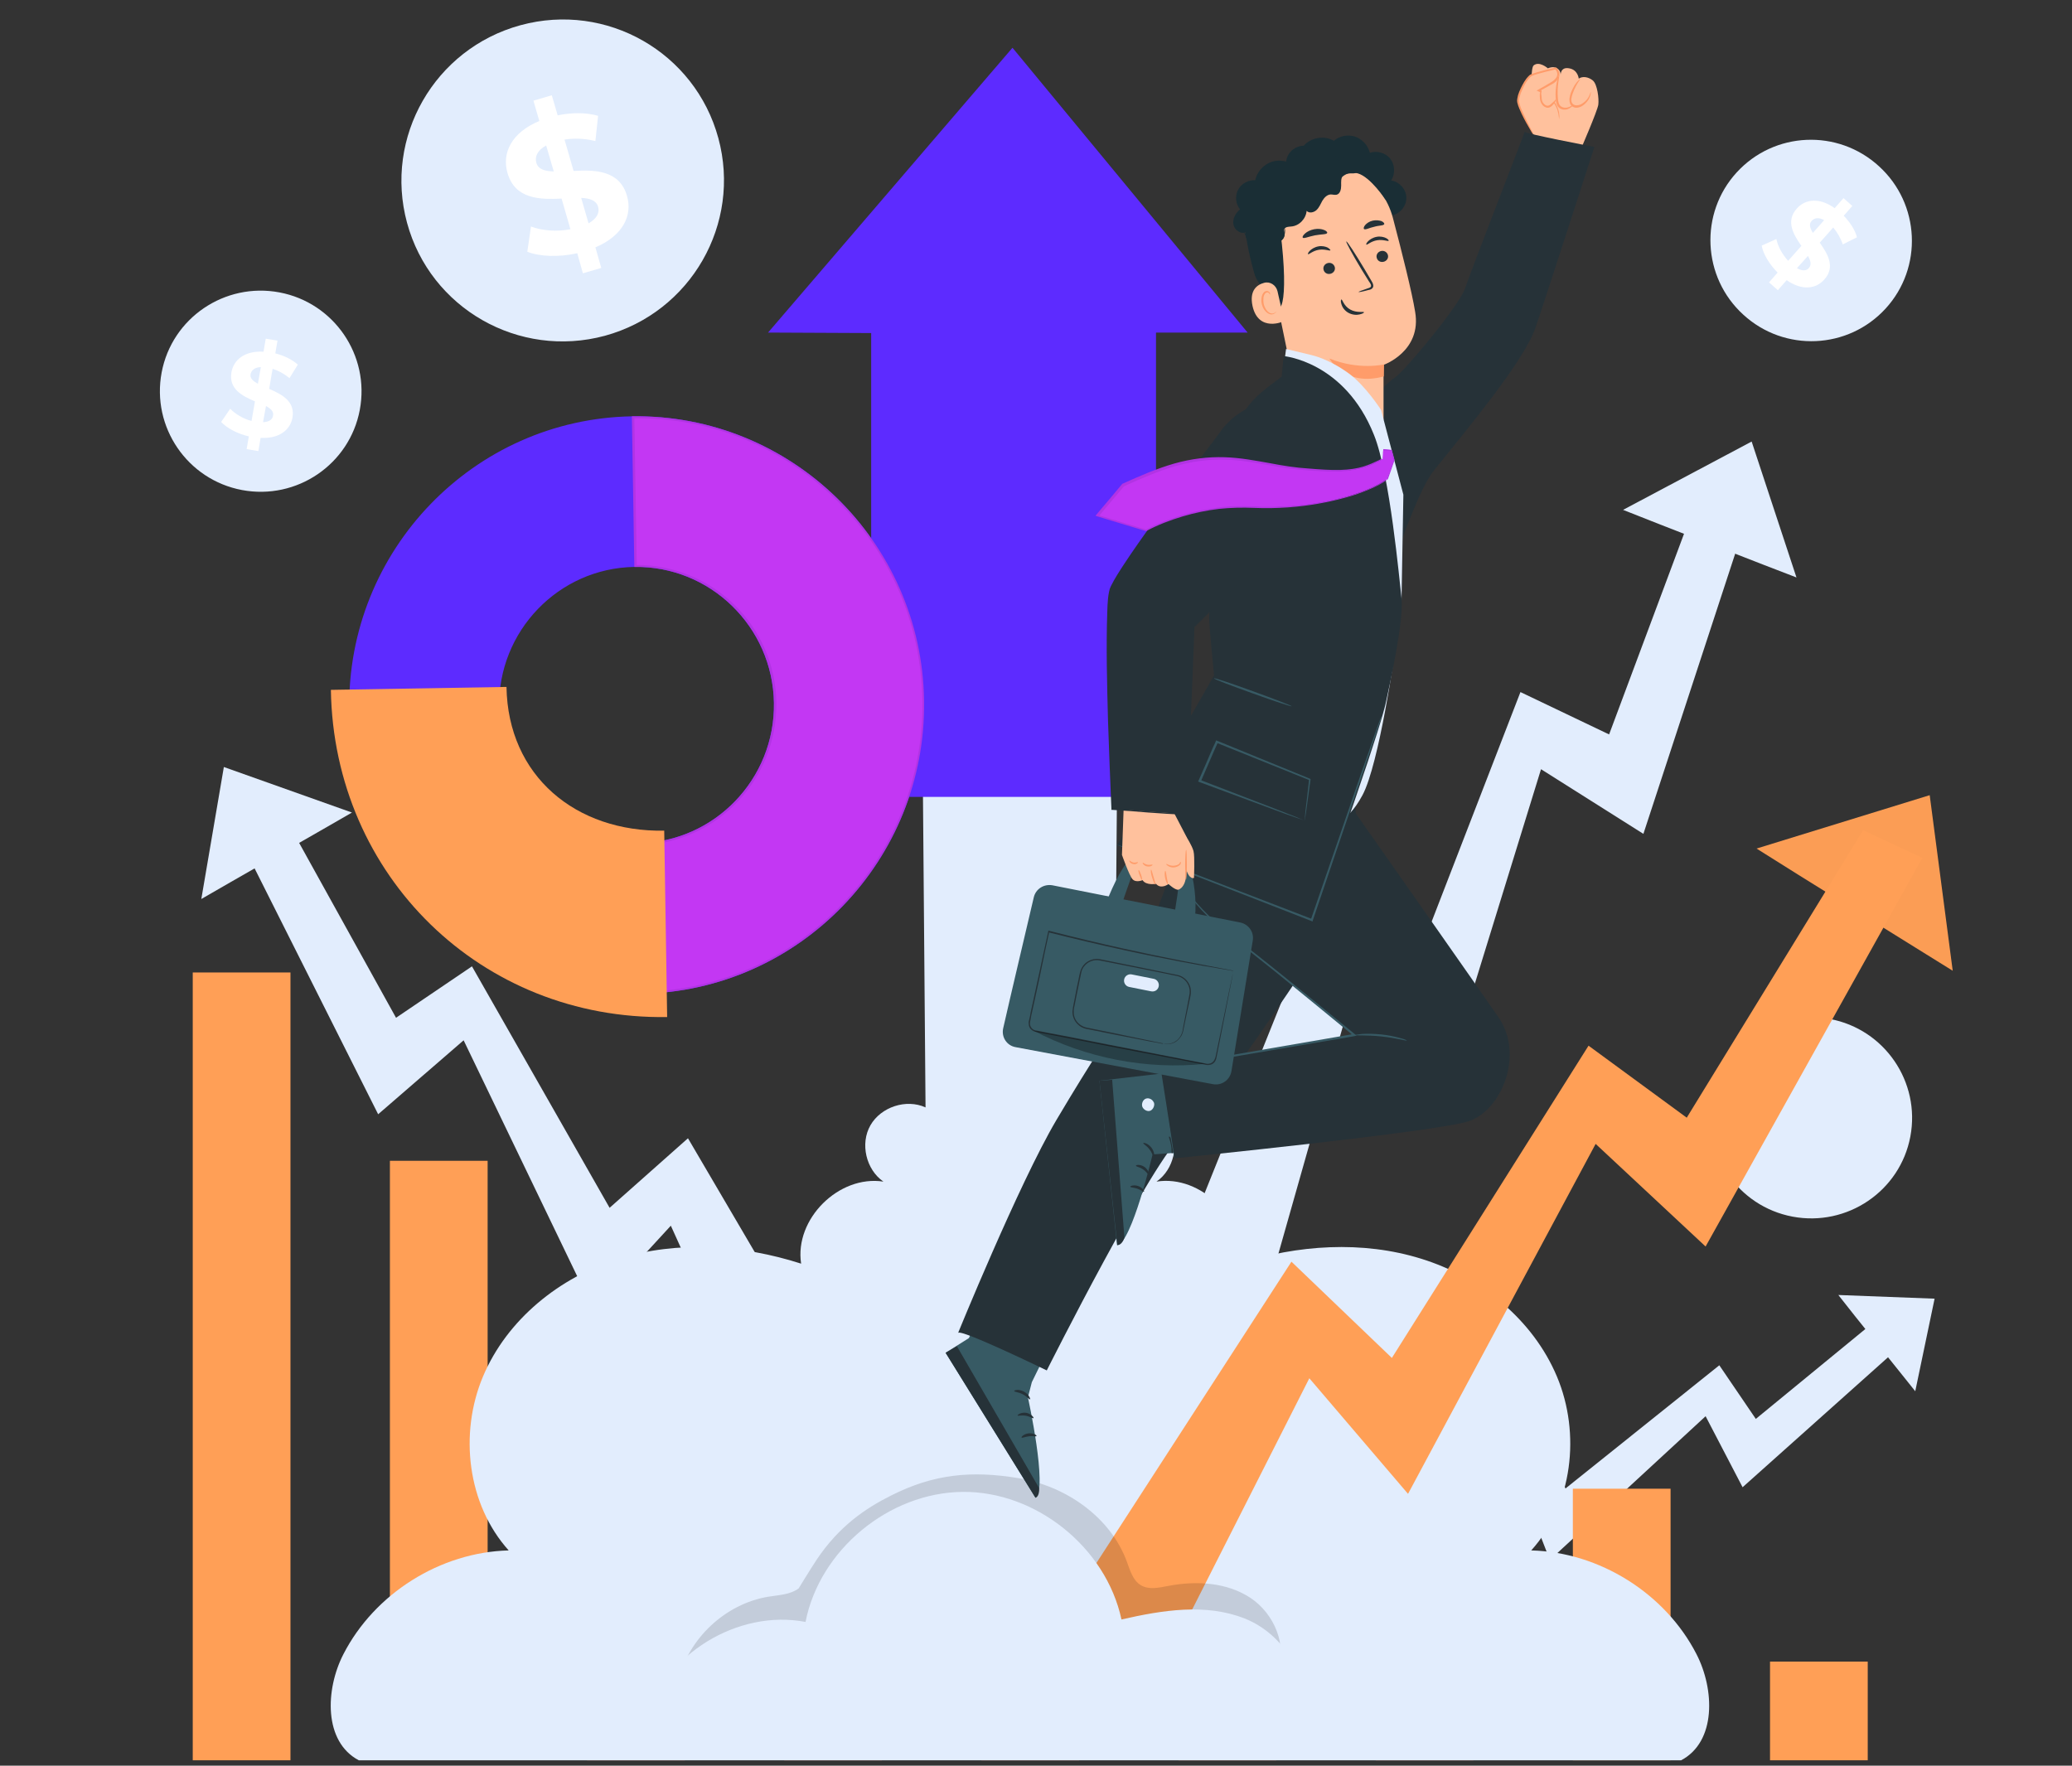
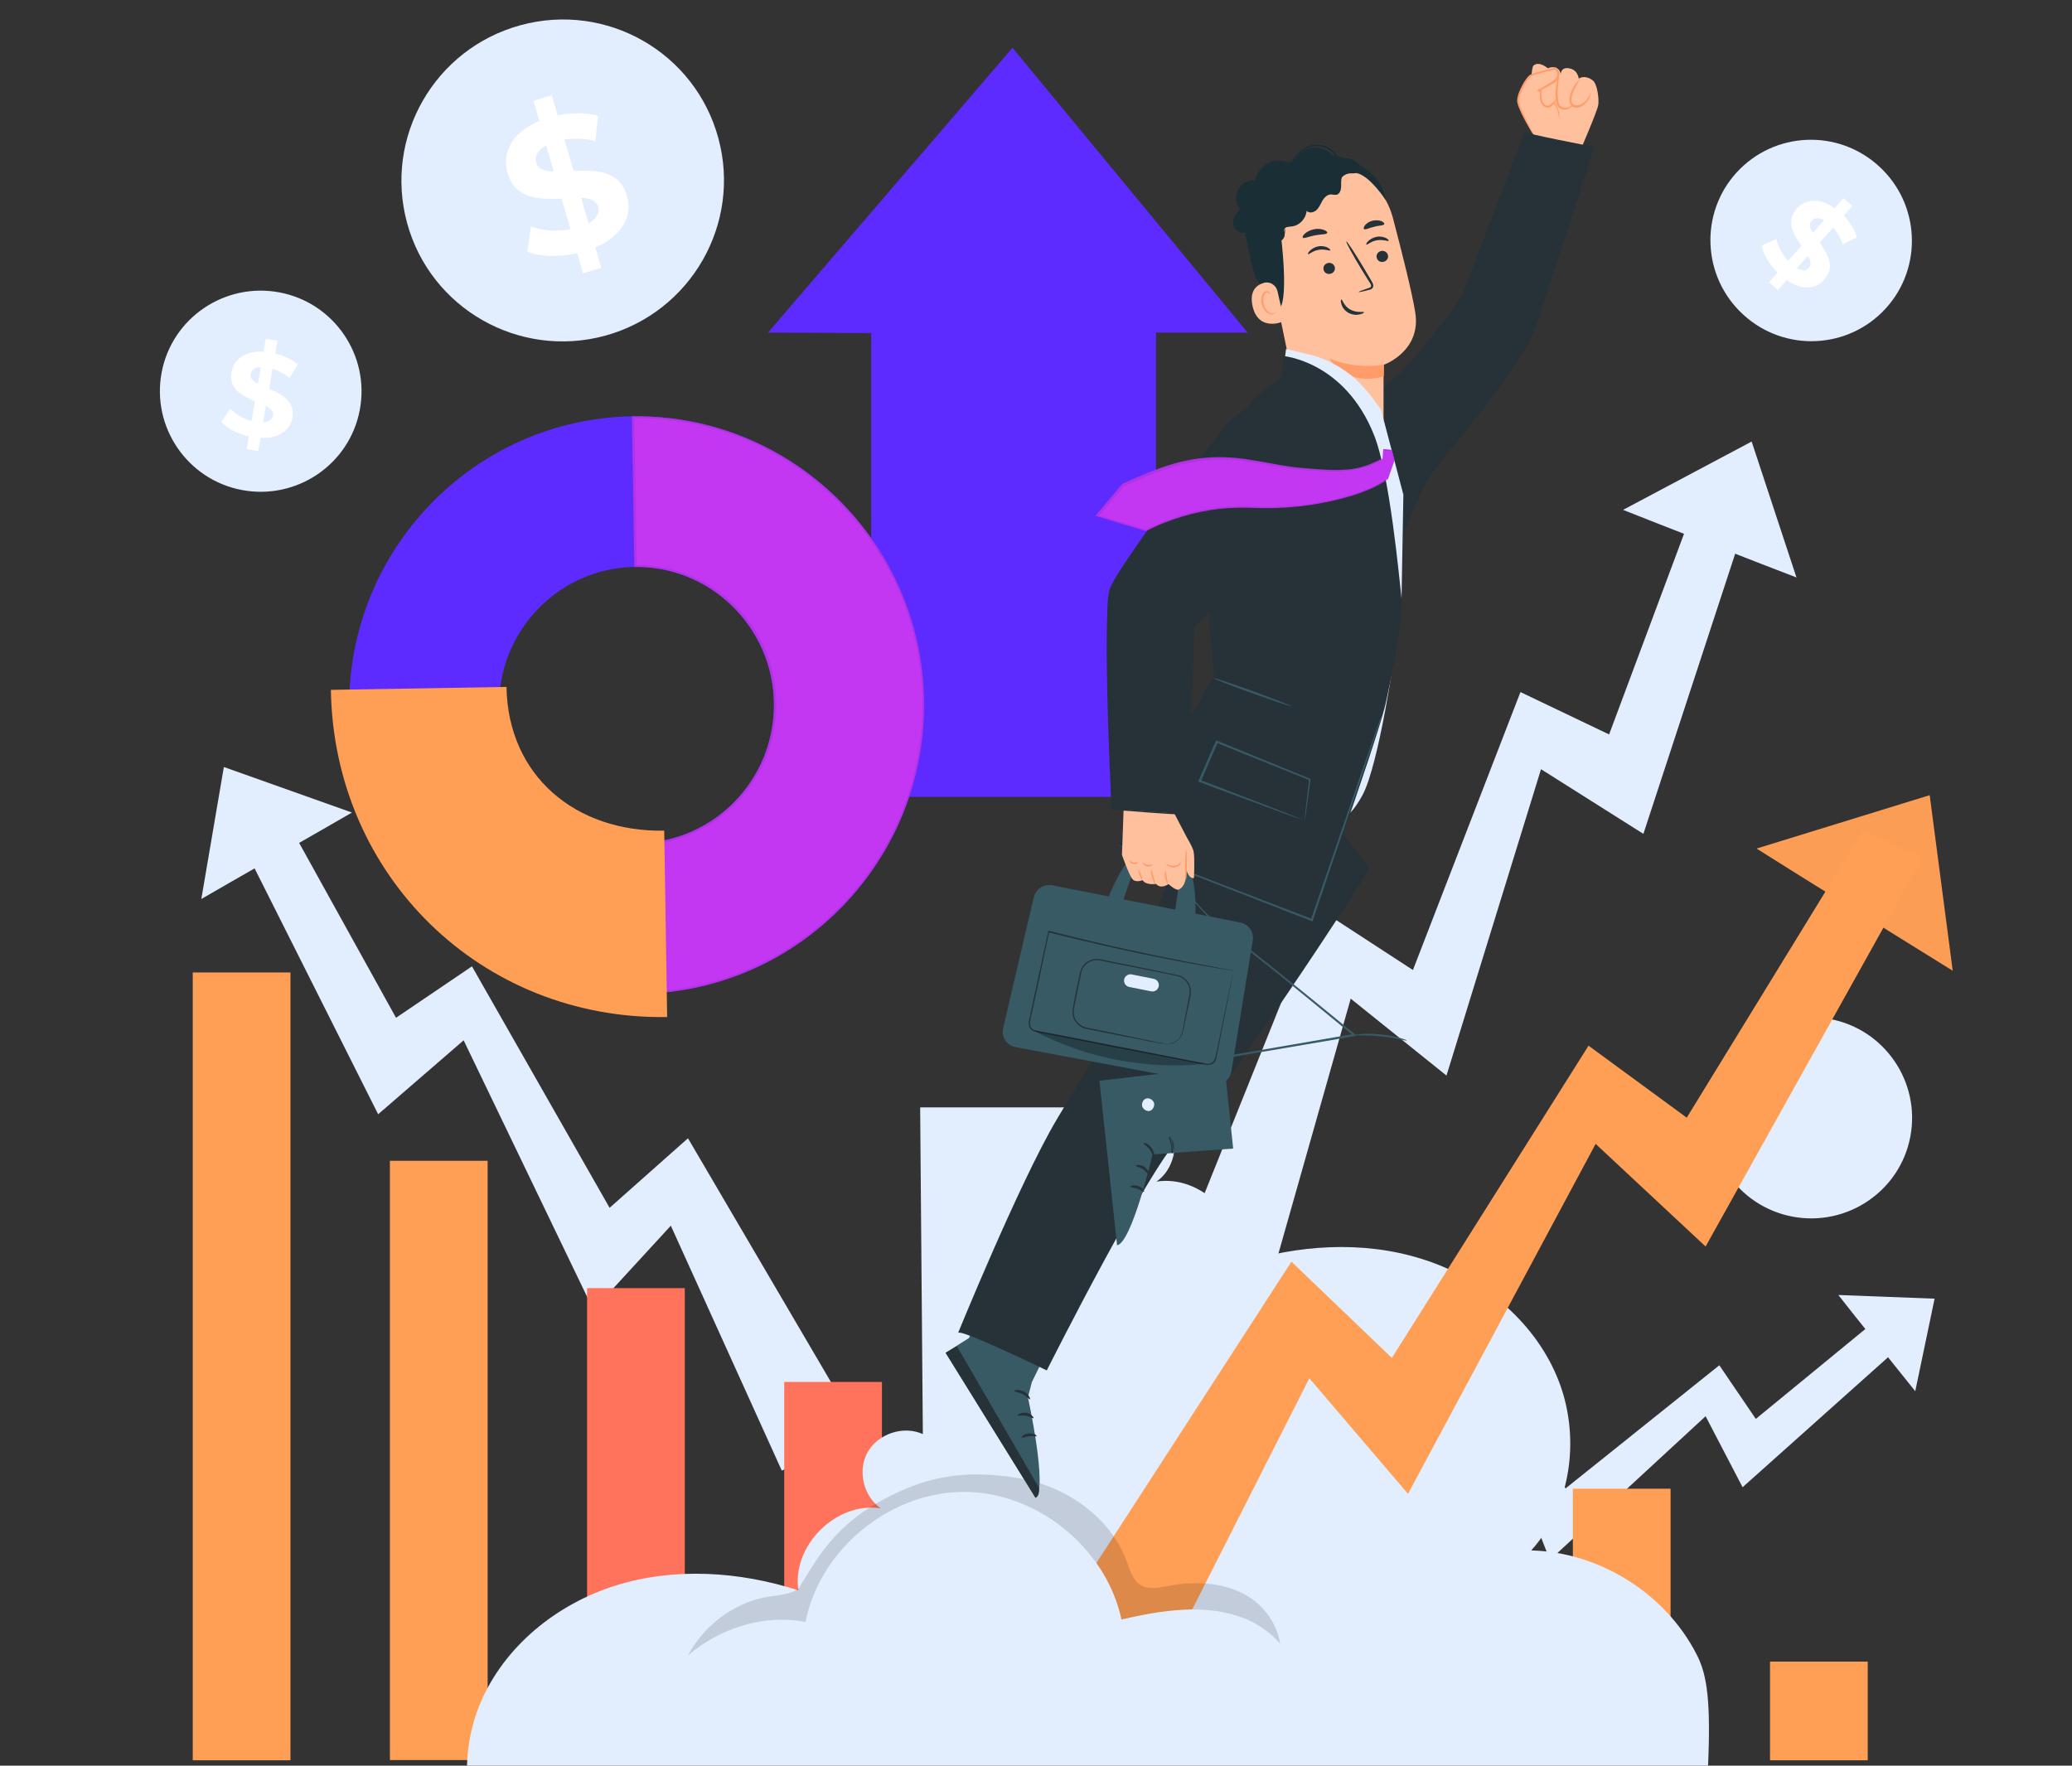
<svg xmlns="http://www.w3.org/2000/svg" version="1.1" id="Layer_1" x="0px" y="0px" viewBox="0 0 846 721" style="enable-background:new 0 0 846 721;" xml:space="preserve">
  <rect x="0" y="0" width="846" height="721" fill="#333333" stroke="none" />
  <style type="text/css">
	.st0{fill:#E2EDFD;}
	.st1{fill:#FFFFFF;}
	.st2{fill:#FF735D;}
	.st3{fill:#FF9F56;}
	.st4{fill:#5D2BFF;}
	.st5{fill:#FB9D55;}
	.st6{opacity:0.14;}
	.st7{fill:#B233E4;}
	.st8{fill:#C337F3;}
	.st9{fill:#FFC19D;}
	.st10{fill:#FF9C6A;}
	.st11{fill:#263238;}
	.st12{fill:#375A64;}
	.st13{fill:#1A2E35;}
	.st14{opacity:0.3;}
</style>
  <g>
    <g>
      <g>
        <polygon class="st0" points="91.4,313.2 143.7,331.8 130.5,339.4 94,360.3 82.2,367.1    " />
      </g>
      <g>
        <g>
          <polygon class="st0" points="319.2,600.5 351.8,585.7 280.9,464.8 248.9,493.2 192.7,394.6 161.7,415.6 111.4,324.8 92.9,332.6       154.4,455 189.3,424.8 242.3,534.9 273.9,500.5     " />
        </g>
      </g>
    </g>
    <g>
      <g>
        <g>
          <g>
            <g>
              <path class="st0" d="M293.3,56.4c9.5,35-11.2,71.1-46.3,80.7c-35.1,9.5-71.3-11.1-80.8-46.1s11.2-71.1,46.3-80.7        C247.7,0.7,283.8,21.4,293.3,56.4z" />
            </g>
          </g>
        </g>
        <g>
          <g>
            <g>
              <path class="st0" d="M278.2,60.5c7.3,26.7-8.5,54.2-35.3,61.5c-26.7,7.3-54.3-8.5-61.6-35.1c-7.3-26.7,8.5-54.2,35.3-61.5        C243.4,18.1,271,33.8,278.2,60.5z" />
            </g>
          </g>
        </g>
        <g>
          <g>
            <g>
              <g>
                <path class="st0" d="M277.8,59c-0.3,0.1-1.1-2-2.9-5.5s-4.7-8.4-9.6-13.3c-2.4-2.4-5.4-4.9-8.8-7.1         c-3.4-2.1-7.4-4.1-11.7-5.4c-2.2-0.7-4.4-1.2-6.8-1.6c-2.3-0.4-4.8-0.6-7.2-0.6c-2.5,0-5,0.1-7.5,0.5s-5.1,0.9-7.6,1.7         s-4.9,1.7-7.2,2.8s-4.5,2.4-6.5,3.8s-3.9,3-5.6,4.6c-1.7,1.6-3.3,3.4-4.7,5.1c-2.9,3.5-5,7.3-6.7,11         c-1.6,3.7-2.7,7.4-3.3,10.8c-1.3,6.8-1,12.5-0.5,16.4s1,6.1,0.7,6.1c-0.2,0.1-1.2-1.9-2.2-5.9c-0.9-3.9-1.7-9.9-0.7-17.1         c0.5-3.6,1.5-7.5,3.1-11.6c1.6-4,3.8-8.1,6.8-12c1.5-1.9,3.1-3.8,5-5.6c1.8-1.8,3.8-3.5,6-5s4.5-3,7-4.2s5.1-2.2,7.8-3.1         c2.7-0.8,5.4-1.4,8.2-1.8c2.7-0.4,5.4-0.5,8.1-0.4c2.7,0,5.3,0.3,7.8,0.8c2.5,0.4,4.9,1.1,7.3,1.9c4.6,1.5,8.8,3.7,12.4,6.1         s6.6,5.1,9,7.9c4.9,5.4,7.6,10.8,9,14.6C277.7,56.7,278,58.9,277.8,59z" />
              </g>
            </g>
          </g>
        </g>
      </g>
      <g>
        <g>
          <g>
            <g>
              <g>
                <path class="st1" d="M243.1,101l2.4,8.4l-7.5,2.2l-2.3-8.2c-7.6,1.7-15.3,1.4-20.4-0.6l1.5-10.3c4.5,1.7,10.5,2.2,16.1,1.1         l-3.6-12.5c-8.9,0.4-19,0.3-22.1-10.5c-2.3-8,1.5-16.4,13-21.2l-2.4-8.3l7.5-2.2l2.4,8.2c5.8-1.2,11.7-1.2,16.5,0.2         l-1.1,10.3c-4.5-1.1-8.7-1.2-12.6-0.6l3.7,12.8C243,69.3,253,69.5,256,80C258.3,87.8,254.5,96.2,243.1,101z M226.1,70         L223,59.4c-3.7,2-4.7,4.7-4,7.1C219.8,69.2,222.5,69.9,226.1,70z M244.2,84.4c-0.8-2.6-3.3-3.4-6.9-3.6l3,10.4         C243.8,89.2,244.9,86.8,244.2,84.4z" />
              </g>
            </g>
          </g>
        </g>
      </g>
    </g>
    <g>
      <g>
        <g>
          <g>
            <g>
              <path class="st0" d="M146.9,167.4c-4.2,22.3-25.8,36.9-48.1,32.7s-37-25.7-32.8-48c4.2-22.3,25.8-36.9,48.1-32.7        S151.1,145.1,146.9,167.4z" />
            </g>
          </g>
        </g>
        <g>
          <g>
            <g>
              <path class="st0" d="M137.2,165.6c-3.2,17-19.6,28.1-36.7,24.9c-17-3.2-28.2-19.6-25-36.6s19.6-28.1,36.7-24.9        C129.2,132.2,140.4,148.6,137.2,165.6z" />
            </g>
          </g>
        </g>
        <g>
          <g>
            <g>
              <g>
                <path class="st0" d="M137.4,164.6c-0.2,0-0.1-1.4-0.1-3.9c-0.1-2.4-0.4-6-1.8-10.1c-0.7-2-1.7-4.2-3-6.4         c-1.4-2.1-3-4.3-5.1-6.2c-1-1-2.2-1.9-3.4-2.8c-1.2-0.9-2.5-1.7-3.9-2.3c-1.4-0.7-2.8-1.3-4.3-1.8s-3.1-0.9-4.7-1.1         c-1.6-0.2-3.2-0.4-4.8-0.4c-1.6,0-3.2,0.1-4.7,0.4c-1.5,0.2-3,0.6-4.4,1s-2.8,1-4.1,1.6c-2.6,1.2-4.8,2.7-6.8,4.4         c-1.9,1.6-3.5,3.4-4.8,5.1c-2.6,3.5-4,6.8-4.8,9.1s-1.1,3.7-1.3,3.6c-0.1,0-0.2-1.4,0.4-3.9s1.7-6,4.3-9.8         c1.3-1.9,2.9-3.8,4.9-5.7c2-1.8,4.4-3.5,7.1-4.9c1.4-0.7,2.8-1.3,4.3-1.8s3.1-0.9,4.8-1.2c1.6-0.3,3.3-0.4,5.1-0.4         c1.7,0,3.5,0.1,5.2,0.4s3.4,0.7,5.1,1.2c1.6,0.5,3.2,1.2,4.7,2s2.9,1.6,4.2,2.6c1.3,0.9,2.5,2,3.6,3c2.2,2.1,3.9,4.5,5.3,6.8         c1.3,2.3,2.3,4.7,2.9,6.9c1.3,4.4,1.3,8.2,1.1,10.7C138,163.3,137.5,164.6,137.4,164.6z" />
              </g>
            </g>
          </g>
        </g>
      </g>
      <g>
        <g>
          <g>
            <g>
              <g>
                <path class="st1" d="M106.4,178.8l-0.9,5.4l-4.8-0.8l0.9-5.2c-4.7-1.1-9-3.4-11.3-5.9l3.7-5.4c2.1,2.2,5.3,4.1,8.7,5l1.4-8         c-5.1-2.2-10.8-5-9.6-11.9c0.9-5.1,5.4-8.8,13.1-8.4l0.9-5.3l4.8,0.8l-0.9,5.2c3.6,0.9,6.9,2.5,9.2,4.6l-3.4,5.5         c-2.2-1.8-4.6-3.1-6.9-3.8l-1.4,8.2c5.1,2.2,10.7,5,9.5,11.8C118.5,175.5,114.1,179.2,106.4,178.8z M105.3,156.7l1.2-6.8         c-2.6,0.1-3.9,1.4-4.2,2.9C102,154.5,103.3,155.6,105.3,156.7z M111.5,169.7c0.3-1.7-0.9-2.8-2.9-3.9l-1.2,6.6         C110,172.3,111.3,171.2,111.5,169.7z" />
              </g>
            </g>
          </g>
        </g>
      </g>
    </g>
    <g>
      <g>
        <g>
          <g>
            <g>
              <path class="st0" d="M780,464.1c-4.2,22.3-25.8,36.9-48.1,32.7c-22.3-4.2-37-25.7-32.8-48s25.8-36.9,48.1-32.7        S784.2,441.8,780,464.1z" />
            </g>
          </g>
        </g>
        <g>
          <g>
            <g>
              <path class="st0" d="M770.3,462.2c-3.2,17-19.6,28.1-36.7,24.9c-17-3.2-28.2-19.6-25-36.6s19.6-28.1,36.7-24.9        C762.4,428.9,773.6,445.2,770.3,462.2z" />
            </g>
          </g>
        </g>
        <g>
          <g>
            <g>
              <g>
                <path class="st0" d="M770.5,461.3c-0.2,0-0.1-1.4-0.1-3.9c-0.1-2.4-0.4-6-1.8-10.1c-0.7-2-1.7-4.2-3-6.4         c-1.4-2.1-3-4.3-5.1-6.2c-1-1-2.2-1.9-3.4-2.8s-2.5-1.7-3.9-2.3c-1.4-0.7-2.8-1.3-4.3-1.8s-3.1-0.9-4.7-1.1         c-1.6-0.2-3.2-0.4-4.8-0.4s-3.2,0.1-4.7,0.4c-1.5,0.2-3,0.6-4.4,1s-2.8,1-4.1,1.6c-2.6,1.2-4.8,2.7-6.8,4.4         c-1.9,1.6-3.5,3.4-4.8,5.1c-2.6,3.5-4,6.8-4.8,9.1c-0.8,2.3-1.1,3.7-1.3,3.6c-0.1,0-0.2-1.4,0.4-3.9c0.6-2.5,1.7-6,4.3-9.8         c1.3-1.9,2.9-3.8,4.9-5.7c2-1.8,4.4-3.5,7.1-4.9c1.4-0.7,2.8-1.3,4.3-1.8s3.1-0.9,4.8-1.2c1.6-0.3,3.3-0.4,5.1-0.4         c1.7,0,3.5,0.1,5.2,0.4s3.4,0.7,5.1,1.2c1.6,0.5,3.2,1.2,4.7,2s2.9,1.6,4.2,2.6c1.3,0.9,2.5,2,3.6,3c2.2,2.1,3.9,4.5,5.3,6.8         c1.3,2.3,2.3,4.7,2.9,6.9c1.3,4.4,1.3,8.2,1.1,10.7C771.1,460,770.7,461.3,770.5,461.3z" />
              </g>
            </g>
          </g>
        </g>
      </g>
      <g>
        <g>
          <g>
            <g>
              <g>
-                 <path class="st0" d="M739.5,475.4l-0.9,5.4l-4.8-0.8l0.9-5.2c-4.7-1.1-9-3.4-11.3-5.9l3.7-5.4c2.1,2.2,5.3,4.1,8.7,5l1.4-8         c-5.1-2.2-10.8-5-9.6-11.9c0.9-5.1,5.4-8.8,13.1-8.4l0.9-5.3l4.8,0.8l-0.9,5.2c3.6,0.9,6.9,2.5,9.2,4.6l-3.4,5.5         c-2.2-1.8-4.6-3.1-6.9-3.8l-1.4,8.2c5.1,2.2,10.7,5,9.5,11.8C751.6,472.2,747.2,475.8,739.5,475.4z M738.4,453.4l1.2-6.8         c-2.6,0.1-3.9,1.4-4.2,2.9C735.1,451.1,736.4,452.3,738.4,453.4z M744.7,466.4c0.3-1.7-0.9-2.8-2.9-3.9l-1.2,6.6         C743.1,469,744.4,467.9,744.7,466.4z" />
-               </g>
+                 </g>
            </g>
          </g>
        </g>
      </g>
    </g>
    <g>
      <g>
        <g>
          <g>
            <g>
              <path class="st0" d="M769.9,126c-15.3,16.7-41.3,17.9-58.1,2.5c-16.8-15.3-18-41.4-2.7-58.1s41.3-17.9,58.1-2.5        C784,83.2,785.2,109.3,769.9,126z" />
            </g>
          </g>
        </g>
        <g>
          <g>
            <g>
              <path class="st0" d="M762.7,119.4c-11.7,12.8-31.5,13.6-44.3,1.9s-13.7-31.5-2-44.3s31.5-13.6,44.3-1.9        C773.4,86.8,774.3,106.6,762.7,119.4z" />
            </g>
          </g>
        </g>
        <g>
          <g>
            <g>
              <g>
                <path class="st0" d="M763.3,118.7c-0.1-0.1,0.7-1.2,1.9-3.3c1.2-2.1,2.9-5.3,3.8-9.5c0.5-2.1,0.8-4.5,0.8-7s-0.3-5.2-1.1-8         c-0.4-1.4-0.8-2.8-1.4-4.1c-0.6-1.4-1.3-2.7-2.1-4s-1.7-2.6-2.8-3.8c-1-1.2-2.2-2.4-3.4-3.4c-1.3-1.1-2.6-2-3.9-2.9         c-1.4-0.8-2.8-1.5-4.2-2.2c-1.4-0.6-2.9-1.1-4.3-1.4c-1.4-0.4-2.9-0.6-4.3-0.8c-2.8-0.3-5.6-0.2-8.1,0.2         c-2.5,0.4-4.8,1-6.8,1.8c-4,1.6-6.9,3.7-8.8,5.2c-1.9,1.6-2.9,2.5-3,2.4s0.6-1.3,2.4-3.1c1.8-1.8,4.6-4.2,8.8-6.1         c2.1-0.9,4.5-1.7,7.1-2.2c2.7-0.5,5.6-0.7,8.6-0.4c1.5,0.1,3.1,0.4,4.6,0.8c1.6,0.4,3.1,0.9,4.7,1.5c1.5,0.6,3.1,1.4,4.5,2.3         c1.5,0.9,2.9,1.9,4.2,3.1s2.6,2.4,3.7,3.7c1.1,1.3,2.1,2.7,2.9,4.1c0.9,1.4,1.6,2.9,2.2,4.4c0.6,1.5,1.1,3,1.4,4.5         c0.7,3,1,5.9,0.9,8.6s-0.5,5.2-1.1,7.4c-1.2,4.4-3.2,7.6-4.7,9.6C764.5,117.9,763.4,118.8,763.3,118.7z" />
              </g>
            </g>
          </g>
        </g>
      </g>
      <g>
        <g>
          <g>
            <g>
              <g>
                <path class="st1" d="M729.5,114.4l-3.6,4.1l-3.6-3.2l3.5-4c-3.4-3.4-5.9-7.6-6.5-11l6-2.7c0.6,3,2.4,6.3,4.8,8.9l5.4-6.1         c-3.2-4.6-6.5-10-1.9-15.2c3.4-3.9,9.2-4.7,15.5-0.2l3.6-4.1l3.6,3.2l-3.5,4c2.5,2.6,4.6,5.7,5.4,8.8l-5.8,2.9         c-0.9-2.7-2.3-5-3.9-6.9l-5.5,6.2c3.2,4.5,6.5,9.9,1.9,15C741.5,118,735.8,118.8,729.5,114.4z M740.2,95.1l4.6-5.2         c-2.3-1.3-4-0.9-5.1,0.3C738.5,91.5,739,93.1,740.2,95.1z M738.6,109.4c1.1-1.3,0.7-2.9-0.4-4.9l-4.5,5         C736,110.8,737.6,110.6,738.6,109.4z" />
              </g>
            </g>
          </g>
        </g>
      </g>
    </g>
    <g>
      <g>
        <polygon class="st0" points="789.9,530.3 750.6,528.8 757.3,537.3 776,560.6 782,568.1    " />
      </g>
      <g>
        <g>
          <polygon class="st0" points="564.9,660.2 547.3,641.9 625.6,580.8 639.2,607.8 702,557.5 716.9,579.4 773.8,532.7 783.9,542.6       711.5,607.3 696.4,578.3 632.8,637 620.8,606.1     " />
        </g>
      </g>
    </g>
    <g>
      <g>
        <polygon class="st0" points="715.2,180.3 662.7,208.2 677.9,214.2 720,230.6 733.5,235.8    " />
      </g>
      <g>
        <g>
          <polygon class="st0" points="519.4,521 482.5,510.5 538.5,371.1 576.9,396.1 620.8,282.6 657,299.9 695.9,195.7 716.7,201       671,340.5 629.2,314.1 590.6,439.2 551.5,407.8     " />
        </g>
      </g>
    </g>
    <g>
      <g>
        <rect x="481.2" y="653.5" class="st2" width="39.9" height="65.3" />
      </g>
      <g>
        <rect x="642.2" y="607.9" class="st3" width="39.9" height="110.9" />
      </g>
      <g>
        <rect x="722.7" y="678.5" class="st3" width="39.9" height="40.3" />
      </g>
      <g>
        <rect x="561.7" y="622.4" class="st2" width="39.9" height="96.4" />
      </g>
      <g>
        <rect x="400.7" y="598.7" class="st2" width="39.9" height="120.1" />
      </g>
      <g>
        <rect x="320.2" y="564.3" class="st2" width="39.9" height="154.5" />
      </g>
      <g>
        <rect x="239.7" y="526" class="st2" width="39.9" height="192.8" />
      </g>
      <g>
        <g>
          <rect x="159.2" y="474" class="st3" width="39.9" height="244.7" />
        </g>
      </g>
      <g>
        <rect x="78.7" y="397.1" class="st3" width="39.9" height="321.7" />
      </g>
    </g>
    <g>
      <g>
-         <path class="st0" d="M692.7,675.5c-12.7-24.8-39.6-41.7-67.5-42.4c16.9-18.7,20.3-47.7,10.5-71s-31.2-40.6-55.4-48.1     c-24.1-7.5-50.5-5.7-74.5,2c2.8-18.2-15.4-36.4-33.6-33.5c7.1-4.9,9.5-15.5,5.3-23c-4.3-7.5-14.6-10.9-22.5-7.3l1.1-133.4h-26.3     h-26.7h-26.3l1.1,133.4c-7.9-3.6-18.2-0.2-22.5,7.3s-1.8,18.1,5.3,23c-18.2-2.8-36.4,15.3-33.6,33.5c-24-7.7-50.4-9.5-74.5-2     s-45.6,24.8-55.4,48.1c-9.8,23.3-6.4,52.2,10.5,71c-27.9,0.7-54.8,17.6-67.5,42.4c-7.4,14.4-8.1,35.7,6.3,43.3h256.6h26.7h256.6     C700.8,711.2,700.1,689.9,692.7,675.5z" />
+         <path class="st0" d="M692.7,675.5c-12.7-24.8-39.6-41.7-67.5-42.4c16.9-18.7,20.3-47.7,10.5-71s-31.2-40.6-55.4-48.1     c-24.1-7.5-50.5-5.7-74.5,2c2.8-18.2-15.4-36.4-33.6-33.5c7.1-4.9,9.5-15.5,5.3-23c-4.3-7.5-14.6-10.9-22.5-7.3h-26.3     h-26.7h-26.3l1.1,133.4c-7.9-3.6-18.2-0.2-22.5,7.3s-1.8,18.1,5.3,23c-18.2-2.8-36.4,15.3-33.6,33.5c-24-7.7-50.4-9.5-74.5-2     s-45.6,24.8-55.4,48.1c-9.8,23.3-6.4,52.2,10.5,71c-27.9,0.7-54.8,17.6-67.5,42.4c-7.4,14.4-8.1,35.7,6.3,43.3h256.6h26.7h256.6     C700.8,711.2,700.1,689.9,692.7,675.5z" />
      </g>
      <g>
        <g>
          <g>
            <polygon class="st4" points="313.6,135.8 413.4,19.5 509.4,135.8 472,135.8 472,325.4 355.7,325.4 355.7,136      " />
          </g>
        </g>
      </g>
      <g>
        <g>
          <g>
            <polygon class="st5" points="787.9,324.7 717.2,346.5 734.4,357.3 782,386.9 797.3,396.4      " />
          </g>
          <g>
            <g>
              <g>
                <polygon class="st3" points="468.8,692.7 426.2,671.4 527.3,515.2 568.3,554.5 648.6,427 688.7,456.4 760.7,339 784.9,350.3          696.4,509 651.5,467.1 574.9,610 534.6,562.8        " />
              </g>
            </g>
          </g>
        </g>
        <g class="st6">
          <g>
            <path d="M510.6,652.5c-9.7-6.4-22.2-7.1-33.6-4.9c-3.8,0.7-7.9,1.7-11.2-0.3c-3.3-2-4.4-6.1-5.7-9.6       c-6.7-18.3-25-30.9-44.2-34.1c-19.2-3.2-34.7-1.7-52.1,7.1c-10.4,5.2-21.2,12.5-30.3,26.1c-2.6,3.9-7.4,11.8-7.4,11.8       c-3.5,2.6-8.1,2.7-12.4,3.4c-17.6,2.9-32.8,17.2-36.8,34.6l244.5-4C525.9,672,520.2,658.9,510.6,652.5z" />
          </g>
        </g>
        <g>
          <g>
            <path class="st0" d="M263.5,702.6c7.6-27.1,37.8-45.6,65.4-40.3c5.8-29.5,34.1-52.8,64.1-53.1s58.6,22.7,64.9,52.1       c16.6-3.8,34.4-6.7,50.3-0.4c15.8,6.2,28,24.8,21.4,40.5" />
          </g>
        </g>
      </g>
    </g>
    <g>
      <g>
        <g>
          <g>
            <g>
              <g>
                <g>
                  <path class="st4" d="M377.3,286c1,65-50.8,118.7-115.5,119.8c-64.7,1-118.2-51-119.2-116S193.4,171.1,258.1,170          C322.8,169,376.3,221,377.3,286z M203.8,288.8c0.5,31.1,26.1,56,57,55.5s55.7-26.2,55.2-57.3s-26.1-56-57-55.5          S203.3,257.7,203.8,288.8z" />
                </g>
              </g>
            </g>
          </g>
        </g>
        <g>
          <g>
            <g>
              <g>
                <path class="st7" d="M377.3,286c1,65-50.8,118.7-115.5,119.8l-1-61.5c30.9-0.5,55.7-26.2,55.2-57.3s-26.1-56-57-55.5l-1-61.5         C322.8,169,376.3,221,377.3,286z" />
                <path class="st8" d="M261.7,345.1l1,59.9c63.9-1.5,114.9-54.7,113.9-119c-0.5-31.2-13.1-60.4-35.5-82.2         c-22.2-21.6-51.3-33.3-82.1-33l1,59.9c14.8,0,28.9,5.7,39.7,16.1c10.9,10.6,17.1,24.9,17.3,40.1         C317.4,318.3,292.7,344.1,261.7,345.1z" />
              </g>
            </g>
          </g>
        </g>
        <g>
          <g>
            <g id="XMLID_00000135664842924693816370000013892413826610957234_">
              <g>
                <g>
                  <path class="st3" d="M272.4,415.3c-75.7,1.2-136.1-57.5-137.3-133.6l71.7-1.2c0.6,36.4,28.3,59.3,64.4,58.7L272.4,415.3z" />
                </g>
              </g>
            </g>
          </g>
        </g>
      </g>
    </g>
    <g>
      <g>
        <g>
          <g>
            <g>
              <path class="st9" d="M645.2,61.5c0,0,7.1-16.3,7.4-18.8c0.3-2.5-0.4-8.2-2.2-9.8c-1.8-1.5-4.2-1.9-5.8-0.8        c0,0-0.3-3.6-3.9-4.2c-3.6-0.7-3.5,2.7-3.5,2.7s0.2-2.5-2.5-3.1c-1.3-0.3-2.7,0.4-2.7,0.4s-3.5-3.1-5.8-1.2s0.3,31.6,0.3,31.6        L645.2,61.5z" />
            </g>
            <g>
              <g>
                <path class="st9" d="M626.1,54.9c0,0-6.3-10.9-6.3-13.8c0-3,3.6-9.7,5.6-10.5s9.8-2.6,9.8-2.6s3.2,3-1.5,6l-5.4,3.1         c0,0,8.7,2.9,8.4,11.8" />
              </g>
              <g>
                <g>
                  <path class="st10" d="M636.6,48.7c-0.1,0,0-1.6-0.8-4.1c-0.5-1.2-1.3-2.7-2.5-4c-1.3-1.3-3.1-2.5-5.2-3.3l-0.7-0.3l0.7-0.4          c1.7-1,3.6-2,5.5-3.2c0.9-0.6,1.8-1.4,2.1-2.3c0.4-1,0-2.1-0.8-2.9l0.4,0.1c-1.3,0.3-2.7,0.7-4.2,1          c-1.1,0.3-2.2,0.6-3.3,0.9c-0.5,0.2-1.1,0.3-1.6,0.5c-0.3,0.1-0.5,0.2-0.7,0.3s-0.4,0.2-0.6,0.4c-1.5,1.4-2.5,3.3-3.3,5.1          c-0.4,0.9-0.8,1.8-1,2.7c-0.3,0.9-0.5,1.8-0.3,2.5c0.3,1.6,1,3.2,1.6,4.5c1.2,2.7,2.4,4.9,3.1,6.4c0.8,1.5,1.2,2.3,1.1,2.4          c0,0-0.6-0.7-1.4-2.2c-0.9-1.5-2.1-3.6-3.4-6.3c-0.6-1.4-1.4-2.9-1.8-4.7c-0.2-1,0.1-1.9,0.3-2.9c0.3-0.9,0.6-1.8,1.1-2.8          c0.9-1.8,1.8-3.7,3.5-5.3c0.2-0.2,0.5-0.4,0.8-0.5s0.5-0.2,0.8-0.3c0.5-0.2,1.1-0.3,1.6-0.5c1.1-0.3,2.2-0.6,3.3-0.9          c1.4-0.3,2.8-0.7,4.2-1l0.2-0.1l0.2,0.2c1,1,1.5,2.5,1,3.8s-1.5,2.1-2.5,2.7c-2,1.1-3.8,2.1-5.6,3.1l-0.1-0.6          c2.3,0.9,4,2.2,5.4,3.6c1.3,1.4,2.1,3,2.5,4.3c0.2,0.7,0.4,1.3,0.4,1.8c0.1,0.5,0.1,1,0.1,1.3          C636.6,48.3,636.6,48.7,636.6,48.7z" />
                </g>
              </g>
            </g>
            <g>
              <g>
                <path class="st9" d="M636.5,30.7c-0.9,3.2-1.2,6.5-0.9,9.7c0.1,1.1,0.3,2.3,1,3.1s1.9,1,2.9,0.8s2-0.8,2.7-1.5" />
              </g>
              <g>
                <g>
                  <path class="st10" d="M642.3,42.8c0.1,0-0.5,1.1-2.3,1.8c-0.9,0.3-2.2,0.3-3.3-0.5s-1.4-2.4-1.5-3.7          c-0.4-5.5,1.2-9.8,1.4-9.7c0.3,0.1-1,4.3-0.5,9.6c0.1,1.3,0.4,2.5,1.2,3.1s1.9,0.7,2.6,0.5          C641.4,43.6,642.2,42.7,642.3,42.8z" />
                </g>
              </g>
            </g>
            <g>
              <g>
                <path class="st9" d="M629.6,36.6c-0.5,1.4-0.4,2-0.3,3.5c0.1,1.5,1,3.1,2.5,3.4c1.2,0.3,2.8-1.4,3.5-3.1" />
              </g>
              <g>
                <g>
                  <path class="st10" d="M635.3,40.5c0.1,0,0,0.8-0.8,1.8c-0.4,0.5-0.9,1.1-1.7,1.5c-0.4,0.2-1,0.3-1.5,0.1s-0.9-0.4-1.3-0.8          c-0.7-0.7-1.1-1.7-1.2-2.5c-0.1-0.9-0.1-1.5-0.1-2.1c0.1-1.3,0.6-1.9,0.7-1.9c0.1,0-0.2,0.8-0.1,1.9c0.1,0.7,0.2,1.4,0.2,2          c0.1,0.7,0.4,1.5,1,2c0.3,0.3,0.6,0.5,0.9,0.6c0.3,0.1,0.6,0.1,0.9,0c0.6-0.2,1.1-0.7,1.5-1.1          C634.9,41.1,635.2,40.5,635.3,40.5z" />
                </g>
              </g>
            </g>
            <g>
              <g>
                <path class="st9" d="M645.1,32.3c-1.8,1.9-3.1,4.3-3.8,6.8c-0.4,1.3-0.5,2.9,0.5,3.9c1.1,1,2.8,0.6,4-0.2         c1.9-1.2,3.2-3.1,3.6-5.2" />
              </g>
              <g>
                <g>
                  <path class="st10" d="M649.5,37.6c0.1,0,0.1,1.4-1,3.2c-0.6,0.9-1.5,1.9-2.7,2.6c-0.6,0.3-1.4,0.6-2.2,0.6s-1.8-0.4-2.3-1.2          s-0.5-1.7-0.5-2.5c0.1-0.8,0.3-1.5,0.5-2.2c0.5-1.3,1.1-2.4,1.6-3.3c1.2-1.8,2.2-2.6,2.3-2.5s-0.8,1-1.7,2.8          c-0.5,0.9-1,2-1.4,3.2c-0.2,0.6-0.4,1.3-0.5,2s0,1.4,0.4,1.9c0.7,1.1,2.4,0.9,3.5,0.4c1.1-0.6,2-1.4,2.6-2.2          C649.2,38.9,649.4,37.5,649.5,37.6z" />
                </g>
              </g>
            </g>
          </g>
          <g>
            <g>
              <path class="st11" d="M557.3,165.8c0,0,8.8-9.5,12.2-11.6c3.5-2.1,26.3-29.3,28.7-36.5s24.8-64.6,24.3-63.9        C622.2,54.5,651,60,651,60s-21.4,66.3-24.1,73.9c-4.7,13.7-28.1,41.6-41.5,58.3c-5.7,7.1-13.6,29.9-13.6,29.9L557.3,165.8z" />
            </g>
            <g>
              <g>
                <path class="st11" d="M578.2,201.5c-0.1,0-0.5-2-0.8-5.2c-0.4-3.2-0.7-7.7-0.8-12.7s0.1-9.4,0.4-12.7         c0.3-3.2,0.5-5.2,0.7-5.2c0.1,0,0,2-0.1,5.3c-0.1,3.2-0.2,7.7-0.1,12.6c0.1,4.9,0.3,9.4,0.5,12.6         C578.2,199.5,578.3,201.5,578.2,201.5z" />
              </g>
            </g>
          </g>
        </g>
        <g>
          <g>
            <g>
              <g>
                <g>
                  <g>
                    <g>
                      <g>
                        <g>
                          <g>
                            <g>
                              <g>
                                <path class="st12" d="M433.6,539.3l-12.3,25.1l-1.6,6.2c0,0,8.2,37.3,3.1,41l-36.7-59.2l9.5-6l11.8-25.1L433.6,539.3                 z" />
                              </g>
                            </g>
                          </g>
                        </g>
                      </g>
                    </g>
                  </g>
                </g>
              </g>
            </g>
            <g>
              <g>
                <g>
                  <g>
                    <g>
                      <g>
                        <g>
                          <g>
                            <g>
                              <g>
                                <path class="st11" d="M386.1,552.4l4.6-2.7l33.5,57.8c0,0,0.5,3.3-1.4,4.1L386.1,552.4z" />
                              </g>
                            </g>
                          </g>
                        </g>
                      </g>
                    </g>
                  </g>
                </g>
              </g>
            </g>
            <g>
              <g>
                <g>
                  <g>
                    <g>
                      <g>
                        <g>
                          <g>
                            <g>
                              <g>
                                <g>
                                  <path class="st11" d="M420.6,571.4c-0.3,0.2-1.3-1.2-3.1-2.1c-1.7-0.9-3.4-0.9-3.4-1.3c-0.1-0.3,1.8-0.9,3.9,0.2                  C420.1,569.3,420.8,571.3,420.6,571.4z" />
                                </g>
                              </g>
                            </g>
                          </g>
                        </g>
                      </g>
                    </g>
                  </g>
                </g>
              </g>
            </g>
            <g>
              <g>
                <g>
                  <g>
                    <g>
                      <g>
                        <g>
                          <g>
                            <g>
                              <g>
                                <g>
                                  <path class="st11" d="M422,579.1c-0.2,0.2-1.5-0.7-3.2-1c-1.8-0.3-3.2,0.2-3.3-0.1c-0.2-0.2,1.3-1.4,3.5-1.1                  C421.1,577.3,422.2,578.9,422,579.1z" />
                                </g>
                              </g>
                            </g>
                          </g>
                        </g>
                      </g>
                    </g>
                  </g>
                </g>
              </g>
            </g>
            <g>
              <g>
                <g>
                  <g>
                    <g>
                      <g>
                        <g>
                          <g>
                            <g>
                              <g>
                                <g>
                                  <path class="st11" d="M417.1,587c-0.2-0.2,0.9-1.5,2.9-1.7s3.4,0.8,3.2,1.1c-0.1,0.3-1.5-0.1-3.1,0.1                  C418.5,586.7,417.3,587.3,417.1,587z" />
                                </g>
                              </g>
                            </g>
                          </g>
                        </g>
                      </g>
                    </g>
                  </g>
                </g>
              </g>
            </g>
          </g>
          <g>
            <g>
              <g>
                <g>
                  <path class="st11" d="M559.3,354.4c-1.2,2.9-63.1,97.7-75.8,108.2c-12.7,10.5-56.1,97-56.1,97s-35.4-17.2-36.2-15.3          s24.8-61,40.1-86.9c15.3-25.8,22.4-35.8,22.4-35.8l30.4-81.1c0,0,0.6-26.7,4.5-37.1S504,284,504,284L559.3,354.4z" />
                </g>
              </g>
            </g>
          </g>
          <g>
            <g>
              <g>
                <g>
                  <g>
                    <g>
                      <g>
                        <g>
                          <g>
                            <g>
                              <g>
                                <path class="st12" d="M503.5,469l-32.9,2.4c0,0-8.5,36.1-14.5,37.1l-7.2-67.2l51.1-5.9L503.5,469z" />
                              </g>
                            </g>
                          </g>
                        </g>
                      </g>
                    </g>
                  </g>
                </g>
              </g>
            </g>
            <g>
              <g>
                <g>
                  <g>
                    <g>
                      <g>
                        <g>
                          <g>
                            <g>
                              <g>
                                <g>
                                  <path class="st0" d="M471.1,450.2c-0.5-1.3-2-2-3.2-1.6s-1.9,2-1.5,3.3c0.5,1.3,2.2,2.2,3.4,1.6                  c1.2-0.6,1.9-2.5,1.2-3.6" />
                                </g>
                              </g>
                            </g>
                          </g>
                        </g>
                      </g>
                    </g>
                  </g>
                </g>
              </g>
            </g>
            <g>
              <g>
                <g>
                  <g>
                    <g>
                      <g>
                        <g>
                          <g>
                            <g>
                              <g>
-                                 <path class="st11" d="M448.9,441.3l5.2-0.4l5,64.5c0,0-0.9,3.1-2.9,3L448.9,441.3z" />
-                               </g>
+                                 </g>
                            </g>
                          </g>
                        </g>
                      </g>
                    </g>
                  </g>
                </g>
              </g>
            </g>
            <g>
              <g>
                <g>
                  <g>
                    <g>
                      <g>
                        <g>
                          <g>
                            <g>
                              <g>
                                <g>
                                  <path class="st11" d="M471.1,472.4c-0.3,0-0.6-1.6-1.8-3.1c-1.1-1.5-2.6-2.2-2.5-2.5c0-0.3,1.9,0,3.3,1.8                  C471.5,470.4,471.4,472.4,471.1,472.4z" />
                                </g>
                              </g>
                            </g>
                          </g>
                        </g>
                      </g>
                    </g>
                  </g>
                </g>
              </g>
            </g>
            <g>
              <g>
                <g>
                  <g>
                    <g>
                      <g>
                        <g>
                          <g>
                            <g>
                              <g>
                                <g>
                                  <path class="st11" d="M469.1,479.7c-0.3,0.1-1-1.3-2.4-2.2c-1.4-1-2.9-1.1-2.9-1.5c-0.1-0.3,1.7-0.7,3.5,0.5                  C469,477.8,469.4,479.7,469.1,479.7z" />
                                </g>
                              </g>
                            </g>
                          </g>
                        </g>
                      </g>
                    </g>
                  </g>
                </g>
              </g>
            </g>
            <g>
              <g>
                <g>
                  <g>
                    <g>
                      <g>
                        <g>
                          <g>
                            <g>
                              <g>
                                <g>
                                  <path class="st11" d="M461.5,484.6c-0.1-0.3,1.4-0.9,3.2-0.3c1.8,0.6,2.6,2.1,2.4,2.3c-0.2,0.2-1.3-0.7-2.7-1.2                  C462.9,484.9,461.6,484.9,461.5,484.6z" />
                                </g>
                              </g>
                            </g>
                          </g>
                        </g>
                      </g>
                    </g>
                  </g>
                </g>
              </g>
            </g>
            <g>
              <g>
                <g>
                  <g>
                    <g>
                      <g>
                        <g>
                          <g>
                            <g>
                              <g>
                                <g>
                                  <path class="st11" d="M478.5,471c-0.3-0.1,0-1.7-0.4-3.5c-0.3-1.8-1-3.2-0.8-3.4c0.2-0.2,1.5,1.1,1.9,3.2                  C479.6,469.4,478.8,471.1,478.5,471z" />
                                </g>
                              </g>
                            </g>
                          </g>
                        </g>
                      </g>
                    </g>
                  </g>
                </g>
              </g>
            </g>
          </g>
          <g>
-             <path class="st11" d="M474.7,329.5c0,0-0.1,31.6,14.2,42.3c14.3,10.7,64.1,50.8,64.1,50.8l-79.4,13.6l5.9,36.8       c0,0,107.2-10.8,120.3-15.2s22.5-26.6,12.3-42c-5.2-7.7-58.5-83.6-58.5-83.6l-1.6-20.4l-67.3,4.3L474.7,329.5z" />
-           </g>
+             </g>
          <g>
            <g>
              <path class="st12" d="M479.6,473c0,0-0.1-0.2-0.2-0.6c-0.1-0.5-0.2-1.1-0.4-1.9c-0.3-1.7-0.7-4.2-1.3-7.3        c-1.1-6.4-2.6-15.6-4.5-26.9l-0.1-0.3l0.3-0.1c19.1-3.3,44.6-7.7,72.5-12.5c2.4-0.4,4.7-0.8,6.9-1.2l-0.2,0.7        c-11.2-9.2-21.8-17.9-31.5-25.8c-4.9-3.9-9.5-7.6-13.8-11s-8.5-6.5-11.9-9.7c-6.9-6.4-11.4-12.5-14.1-17        c-1.4-2.2-2.3-4-2.9-5.3c-0.3-0.6-0.5-1.1-0.6-1.4s-0.2-0.5-0.2-0.5s0.1,0.2,0.2,0.5c0.2,0.3,0.4,0.8,0.7,1.4        c0.6,1.2,1.6,3,3,5.2c2.8,4.4,7.4,10.4,14.3,16.7c3.4,3.2,7.6,6.2,11.9,9.6c4.4,3.4,9,7.1,13.9,11        c9.7,7.8,20.4,16.5,31.6,25.7l0.7,0.6l-0.9,0.2c-2.2,0.4-4.5,0.8-6.9,1.2c-27.9,4.7-53.4,9.1-72.5,12.3l0.3-0.4        c1.8,11.3,3.2,20.5,4.2,26.9c0.5,3.1,0.8,5.6,1.1,7.3c0.1,0.8,0.2,1.4,0.3,1.9C479.6,472.8,479.6,473,479.6,473z" />
            </g>
          </g>
          <g>
            <g>
              <path class="st12" d="M574.4,424.9c-0.1,0.2-4.7-1.1-10.6-1.7c-5.9-0.6-10.7-0.3-10.7-0.5c0-0.1,1.2-0.3,3.1-0.5        c2-0.1,4.7-0.1,7.7,0.2c3,0.3,5.7,0.9,7.5,1.4C573.4,424.3,574.5,424.8,574.4,424.9z" />
            </g>
          </g>
        </g>
        <g>
          <g>
            <g>
              <g>
                <g>
                  <g>
                    <g>
                      <g>
                        <g>
                          <g>
                            <g>
-                               <path class="st13" d="M525.4,64.6c0.9-2.9,3.8-5.1,6.9-5.1c3-3.4,8.4-4.3,12.3-2c2.3-2,5.7-2.7,8.7-1.7                c2.9,1,5.3,3.6,6,6.6c2.9-1,6.5,0,8.4,2.5c1.9,2.5,2,6.2,0.3,8.8c3.5,0.5,6.4,3.9,6.2,7.4c-0.1,3.6-3.2,6.7-6.7,7                l-39.2-15.4C525.7,70.9,524.5,67.5,525.4,64.6z" />
-                             </g>
+                               </g>
                          </g>
                        </g>
                      </g>
                    </g>
                  </g>
                </g>
              </g>
            </g>
          </g>
          <g>
            <g>
              <g>
                <g>
                  <g>
                    <g>
                      <g>
                        <g>
                          <g>
                            <g>
                              <g>
                                <g>
                                  <g>
                                    <g>
                                      <path class="st9" d="M568.7,88.9c-4.1-15.5-19.4-25.2-35.1-22.4l-1.6,0.3c-16.6,4-19.1,20.6-14.6,37.2l12.9,62.4                    l0,0l30.9,18.4l3.7-13.6V149c0,0,15.7-5.5,12.9-21.7C576.5,119.3,572.5,103.3,568.7,88.9z" />
                                    </g>
                                  </g>
                                </g>
                              </g>
                            </g>
                          </g>
                        </g>
                      </g>
                    </g>
                  </g>
                </g>
              </g>
              <g>
                <g>
                  <g>
                    <g>
                      <g>
                        <g>
                          <g>
                            <g>
                              <g>
                                <g>
                                  <g>
                                    <g>
                                      <g>
                                        <g>
                                          <path class="st10" d="M565.1,148.8c0,0-10.2,2.5-22.3-2.4c0,0,6.3,11.7,22.2,7.3L565.1,148.8z" />
                                        </g>
                                      </g>
                                    </g>
                                  </g>
                                </g>
                              </g>
                            </g>
                          </g>
                        </g>
                      </g>
                    </g>
                  </g>
                </g>
              </g>
              <g>
                <g>
                  <g>
                    <g>
                      <g>
                        <g>
                          <g>
                            <g>
                              <g>
                                <g>
                                  <g>
                                    <g>
                                      <g>
                                        <g>
                                          <g>
                                            <g>
                                              <g>
                                                <path class="st11" d="M566.7,104.2c0.3,1.2-0.5,2.4-1.8,2.7c-1.3,0.3-2.5-0.4-2.8-1.7                         c-0.3-1.2,0.5-2.4,1.8-2.7C565.2,102.2,566.4,103,566.7,104.2z" />
                                              </g>
                                            </g>
                                          </g>
                                        </g>
                                      </g>
                                    </g>
                                  </g>
                                </g>
                              </g>
                            </g>
                          </g>
                        </g>
                      </g>
                    </g>
                  </g>
                </g>
              </g>
              <g>
                <g>
                  <g>
                    <g>
                      <g>
                        <g>
                          <g>
                            <g>
                              <g>
                                <g>
                                  <g>
                                    <g>
                                      <g>
                                        <g>
                                          <g>
                                            <g>
                                              <g>
                                                <g>
                                                  <path class="st11" d="M567,98.3c-0.2,0.4-2.2-0.6-4.7-0.2s-4.1,2-4.4,1.8c-0.2-0.1,0-0.7,0.7-1.4                          c0.7-0.7,1.9-1.5,3.5-1.8c1.5-0.3,3,0.1,3.8,0.5C566.7,97.6,567.1,98.1,567,98.3z" />
                                                </g>
                                              </g>
                                            </g>
                                          </g>
                                        </g>
                                      </g>
                                    </g>
                                  </g>
                                </g>
                              </g>
                            </g>
                          </g>
                        </g>
                      </g>
                    </g>
                  </g>
                </g>
              </g>
              <g>
                <g>
                  <g>
                    <g>
                      <g>
                        <g>
                          <g>
                            <g>
                              <g>
                                <g>
                                  <g>
                                    <g>
                                      <g>
                                        <g>
                                          <g>
                                            <g>
                                              <g>
                                                <path class="st11" d="M545,109.1c0.3,1.2-0.5,2.4-1.8,2.7c-1.3,0.3-2.5-0.4-2.8-1.7                         c-0.3-1.2,0.5-2.4,1.8-2.7C543.5,107.1,544.7,107.9,545,109.1z" />
                                              </g>
                                            </g>
                                          </g>
                                        </g>
                                      </g>
                                    </g>
                                  </g>
                                </g>
                              </g>
                            </g>
                          </g>
                        </g>
                      </g>
                    </g>
                  </g>
                </g>
              </g>
              <g>
                <g>
                  <g>
                    <g>
                      <g>
                        <g>
                          <g>
                            <g>
                              <g>
                                <g>
                                  <g>
                                    <g>
                                      <g>
                                        <g>
                                          <g>
                                            <g>
                                              <g>
                                                <g>
                                                  <path class="st11" d="M543.2,102.2c-0.2,0.4-2.2-0.6-4.7-0.2s-4.1,2-4.4,1.8c-0.2-0.1,0-0.7,0.7-1.4                          c0.7-0.7,1.9-1.5,3.5-1.8c1.5-0.3,3,0.1,3.8,0.5C542.9,101.6,543.3,102.1,543.2,102.2z" />
                                                </g>
                                              </g>
                                            </g>
                                          </g>
                                        </g>
                                      </g>
                                    </g>
                                  </g>
                                </g>
                              </g>
                            </g>
                          </g>
                        </g>
                      </g>
                    </g>
                  </g>
                </g>
              </g>
              <g>
                <g>
                  <g>
                    <g>
                      <g>
                        <g>
                          <g>
                            <g>
                              <g>
                                <g>
                                  <g>
                                    <g>
                                      <g>
                                        <g>
                                          <g>
                                            <g>
                                              <g>
                                                <path class="st11" d="M554.7,119.2c0-0.1,1.5-0.7,3.9-1.5c0.6-0.2,1.2-0.4,1.2-0.9c0.1-0.5-0.3-1.1-0.8-1.8                         c-0.9-1.4-1.8-2.9-2.8-4.5c-3.9-6.4-6.8-11.8-6.5-11.9c0.3-0.2,3.6,4.9,7.5,11.4c0.9,1.6,1.8,3.1,2.7,4.6                         c0.4,0.7,0.9,1.4,0.8,2.4c-0.1,0.5-0.5,0.9-0.9,1.1s-0.7,0.3-1,0.3C556.3,119.1,554.7,119.4,554.7,119.2z" />
                                              </g>
                                            </g>
                                          </g>
                                        </g>
                                      </g>
                                    </g>
                                  </g>
                                </g>
                              </g>
                            </g>
                          </g>
                        </g>
                      </g>
                    </g>
                  </g>
                </g>
              </g>
              <g>
                <g>
                  <g>
                    <g>
                      <g>
                        <g>
                          <g>
                            <g>
                              <g>
                                <g>
                                  <g>
                                    <g>
                                      <g>
                                        <g>
                                          <g>
                                            <g>
                                              <g>
                                                <path class="st11" d="M547.7,122.3c0.4-0.1,0.9,2.6,3.6,4.1c2.7,1.5,5.5,0.7,5.6,1.1                         c0.1,0.2-0.5,0.6-1.8,0.9c-1.2,0.3-3,0.2-4.6-0.7s-2.5-2.4-2.8-3.5C547.3,123,547.5,122.3,547.7,122.3z" />
                                              </g>
                                            </g>
                                          </g>
                                        </g>
                                      </g>
                                    </g>
                                  </g>
                                </g>
                              </g>
                            </g>
                          </g>
                        </g>
                      </g>
                    </g>
                  </g>
                </g>
              </g>
              <g>
                <g>
                  <g>
                    <g>
                      <g>
                        <g>
                          <g>
                            <g>
                              <g>
                                <g>
                                  <g>
                                    <g>
                                      <g>
                                        <path class="st11" d="M541.9,95.1c-0.2,0.7-2.4,0.5-5,1s-4.7,1.5-5,0.9c-0.2-0.3,0.2-1,1-1.7s2.1-1.4,3.7-1.7                     c1.6-0.3,3-0.1,4,0.3C541.5,94.2,542,94.8,541.9,95.1z" />
                                      </g>
                                    </g>
                                  </g>
                                </g>
                              </g>
                            </g>
                          </g>
                        </g>
                      </g>
                    </g>
                  </g>
                </g>
              </g>
              <g>
                <g>
                  <g>
                    <g>
                      <g>
                        <g>
                          <g>
                            <g>
                              <g>
                                <g>
                                  <g>
                                    <g>
                                      <g>
                                        <path class="st11" d="M565.2,91.5c-0.3,0.7-2.1,0.5-4.1,1.1c-2,0.4-3.6,1.4-4.2,0.9c-0.2-0.2-0.1-0.9,0.5-1.6                     s1.7-1.5,3.1-1.8c1.4-0.3,2.7-0.1,3.6,0.2C564.9,90.7,565.3,91.2,565.2,91.5z" />
                                      </g>
                                    </g>
                                  </g>
                                </g>
                              </g>
                            </g>
                          </g>
                        </g>
                      </g>
                    </g>
                  </g>
                </g>
              </g>
              <g>
                <g>
                  <g>
                    <g>
                      <g>
                        <g>
                          <g>
                            <g>
                              <g>
                                <g>
                                  <g>
                                    <g>
                                      <path class="st13" d="M565.8,81.7c0,0-6.1-9.4-11.4-10.9c-6.4-1.8-7.8,5.2-13.7,4.6s-12.1-2.3-17,3.1                    c-5.4,5.9-1.9,8.8-0.9,16c3.7,29.5-0.1,38.7-4.1,25.2c-0.4-1.5-4.8-1.9-6.6-8.2c-2.3-8.1-4.4-18.1-3.7-24.3                    c0.6-5.2,2.8-9.1,7.2-13.8c6.9-7.4,17.7-9.5,25.3-10.1C548.3,62.9,564.1,68.9,565.8,81.7z" />
                                    </g>
                                  </g>
                                </g>
                              </g>
                            </g>
                          </g>
                        </g>
                      </g>
                    </g>
                  </g>
                </g>
              </g>
              <g>
                <g>
                  <g>
                    <g>
                      <g>
                        <g>
                          <g>
                            <g>
                              <g>
                                <g>
                                  <g>
                                    <g>
                                      <path class="st9" d="M521.6,118.9c-0.6-2.5-3.1-4.1-5.5-3.4c-3,0.8-6,3.2-4.7,9.4c2.4,11,12.9,6.4,12.9,6.1                    S522.6,123.5,521.6,118.9z" />
                                    </g>
                                  </g>
                                </g>
                              </g>
                            </g>
                          </g>
                        </g>
                      </g>
                    </g>
                  </g>
                </g>
              </g>
              <g>
                <g>
                  <g>
                    <g>
                      <g>
                        <g>
                          <g>
                            <g>
                              <g>
                                <g>
                                  <g>
                                    <g>
                                      <path class="st10" d="M521,127.3c-0.1,0-0.2,0.2-0.5,0.4s-0.8,0.4-1.4,0.3c-1.3-0.2-2.6-1.8-3.1-3.8                    c-0.2-1-0.2-2-0.1-2.9c0.2-0.9,0.6-1.6,1.1-1.8c0.6-0.3,1,0,1.2,0.3s0.2,0.5,0.3,0.5c0,0,0.2-0.2,0-0.7                    c-0.1-0.2-0.3-0.4-0.6-0.6s-0.7-0.2-1.1-0.1c-0.8,0.2-1.4,1.2-1.6,2.1c-0.2,1-0.3,2.1,0,3.2                    c0.5,2.2,2.1,4,3.8,4.2c0.8,0,1.4-0.3,1.7-0.7C521,127.6,521.1,127.3,521,127.3z" />
                                    </g>
                                  </g>
                                </g>
                              </g>
                            </g>
                          </g>
                        </g>
                      </g>
                    </g>
                  </g>
                </g>
              </g>
            </g>
            <g>
              <g>
                <g>
                  <g>
                    <g>
                      <g>
                        <g>
                          <g>
                            <g>
                              <g>
                                <g>
                                  <path class="st13" d="M515.9,97.7c1.6,0.7,3.3,1.5,5.1,1.3c1.8-0.1,3.6-1.5,3.5-3.3c0-0.8-0.4-1.7,0-2.3                  c0.5-0.8,1.6-0.8,2.6-0.9c3.3-0.2,6.1-3.1,6.4-6.4c1,1.1,2.9,0.7,4-0.3s1.7-2.5,2.4-3.8c0.8-1.3,1.9-2.5,3.4-2.6                  c0.8,0,1.7,0.3,2.5,0.1c1.4-0.4,1.8-2.2,1.8-3.7s-0.2-3.2,0.9-4.2c1-0.9,2.6-0.8,3.9-0.8c1.4,0,3-0.7,3.1-2                  c0.1-0.7-0.4-1.4-0.9-1.9c-2.2-2.4-6.2-2.9-8.9-1.2c-1.7-3.5-5.7-5.7-9.5-5.4c-3.9,0.3-7.4,3.1-8.6,6.8                  c-2.7-1.7-6.3-2-9.2-0.7s-5.2,4-5.9,7.2c-2.8-0.2-5.7,1.4-7,3.9s-1,5.8,0.8,8c-1.8,1.5-3.1,3.8-2.7,6.1                  c0.4,2.3,3,4.2,5.1,3.2c-0.6,2,0.6,4.2,2.5,4.9c1.9,0.7,4.3-0.3,5-2.2" />
                                </g>
                              </g>
                            </g>
                          </g>
                        </g>
                      </g>
                    </g>
                  </g>
                </g>
              </g>
            </g>
          </g>
          <g>
            <g>
              <g>
                <g>
                  <g>
                    <g>
                      <g>
                        <g>
                          <g>
                            <g>
                              <g>
                                <path class="st13" d="M508,94.7c0,0,0,1,1.1,2c0.5,0.5,1.4,0.9,2.5,0.9c1,0,2.2-0.5,3-1.5h-0.5                 c0.7,0.9,1.6,1.7,2.7,2.4c0.7,0.4,1.5,0.8,2.2,0.9c0.8,0.2,1.6,0,2.3-0.2c1.4-0.4,2.5-1.4,2.9-2.4s0.5-1.9,0.5-2.5                 s0-0.9-0.1-0.9c0,0-0.1,0.3-0.2,0.9c-0.1,0.6-0.2,1.4-0.6,2.3c-0.8,1.8-4,3.2-6.6,1.4c-1-0.6-1.9-1.4-2.6-2.2                 l-0.3-0.3l-0.2,0.3c-0.6,0.8-1.6,1.3-2.5,1.3c-0.9,0.1-1.7-0.3-2.2-0.7C508.3,95.5,508.1,94.6,508,94.7z" />
                              </g>
                            </g>
                          </g>
                        </g>
                      </g>
                    </g>
                  </g>
                </g>
              </g>
            </g>
          </g>
          <g>
            <g>
              <g>
                <g>
                  <g>
                    <g>
                      <g>
                        <g>
                          <g>
                            <g>
                              <g>
                                <path class="st13" d="M524.3,65.5c0,0,0.3,0,0.8,0.1s1.3,0.4,2,1.2l0.2,0.2l0.1-0.2c0.8-1.6,2.2-3.7,4.5-5.3                 c1.2-0.8,2.6-1.5,4.2-1.7c1.6-0.3,3.3-0.1,4.9,0.5c1.3,0.5,2.4,1.2,3.3,2.1c0.9,0.9,1.5,2,1.8,3.1l0.1,0.3l0.3-0.2                 c1.6-0.8,3.3-0.7,4.7-0.3c1.4,0.5,2.4,1.4,3,2.3c1.2,1.8,1.2,3.2,1.3,3.2c0,0,0.1-0.3,0-0.9s-0.3-1.5-1-2.4                 c-0.6-0.9-1.6-2-3.1-2.5s-3.4-0.6-5.1,0.2l0.4,0.2c-0.3-1.2-1-2.4-1.9-3.4s-2.1-1.8-3.5-2.3                 c-1.7-0.7-3.6-0.8-5.3-0.5s-3.2,1-4.4,1.9c-2.4,1.8-3.8,4-4.5,5.6h0.3c-0.8-0.8-1.6-1-2.2-1.1                 C524.6,65.4,524.3,65.5,524.3,65.5z" />
                              </g>
                            </g>
                          </g>
                        </g>
                      </g>
                    </g>
                  </g>
                </g>
              </g>
            </g>
          </g>
        </g>
        <g>
          <g>
            <path class="st0" d="M542.7,335.3c1.5,0.1,6.8,2,13.6-10.6s13.4-59.4,13.4-59.4L542.7,335.3z" />
          </g>
          <g>
            <g>
              <g>
                <path class="st0" d="M572.2,247.2L573,202l-9.1-34.6c0,0-6.4-10-13.3-15c-8.3-6-15.1-7.4-15.1-7.4l-10.4-2.5L524,151         l30.2,34.7L572.2,247.2z" />
              </g>
            </g>
            <g>
              <g>
                <path class="st11" d="M524.1,145.4c0,0,24.9,2.1,36.9,32.2c6.5,16.1,10.4,59.5,11.2,66.3s-1.8,22.3-6.4,43.2         c-0.9,4.1-4.1,14.8-13,40.7c-9.5,27.7-17.1,48.2-17.1,48.2l-79.6-30.8l39.6-69.4c0,0-2.1-21.4-2-23.4         c0.8-15.9-2.3-24.9,2.9-55.4c1.6-9.1,4.7-17.9,9.5-25.9c5-8.4,8.7-10.9,17.2-17.3L524.1,145.4z" />
              </g>
            </g>
            <g>
              <g>
                <g>
                  <polygon class="st11" points="532.7,335.1 534.8,318.3 496.8,302.9 489.9,319         " />
                </g>
              </g>
              <g>
                <g>
                  <g>
                    <path class="st12" d="M532.7,335.1c0,0-0.3-0.1-0.9-0.4c-0.6-0.2-1.4-0.6-2.4-1c-2.2-0.9-5.2-2-8.9-3.5           c-7.6-2.9-18.2-7-30.4-11.7l0.2,0.6c1.9-4.3,3.8-8.9,5.9-13.6c0.4-0.8,0.7-1.6,1.1-2.4l-0.6,0.2c14.9,6,28.3,11.4,38,15.3           l-0.2-0.3c-0.6,5.1-1,9.3-1.4,12.2c-0.1,1.4-0.3,2.5-0.3,3.4C532.7,334.7,532.7,335.1,532.7,335.1s0.1-0.3,0.2-1.1           c0.1-0.8,0.3-1.9,0.5-3.3c0.4-3,1-7.2,1.7-12.4v-0.2l-0.2-0.1c-9.7-4-23-9.4-37.9-15.5l-0.4-0.2l-0.2,0.4           c-0.3,0.8-0.7,1.6-1.1,2.4c-2,4.7-4,9.3-5.9,13.6l-0.2,0.4l0.4,0.2c12.3,4.6,23.1,8.5,30.8,11.4c3.7,1.4,6.8,2.5,8.9,3.2           c1,0.3,1.8,0.6,2.4,0.8C532.4,335,532.7,335.1,532.7,335.1z" />
                  </g>
                </g>
              </g>
            </g>
            <g>
              <g>
                <path class="st12" d="M564.1,292.6c0,0,0,0.2-0.1,0.4c-0.1,0.3-0.2,0.7-0.4,1.3c-0.4,1.2-0.9,2.8-1.6,4.8         c-1.4,4.2-3.4,10.2-5.9,17.6c-5.1,14.9-12,35.4-19.7,58c-0.1,0.4-0.3,0.8-0.4,1.2l-0.1,0.4l-0.4-0.2         c-22-8.6-41.9-16.3-56.3-21.9c-7.1-2.8-12.9-5.1-17-6.7c-2-0.8-3.5-1.4-4.6-1.9c-0.5-0.2-0.9-0.4-1.2-0.5         c-0.3-0.1-0.4-0.2-0.4-0.2s0.1,0,0.4,0.1s0.7,0.3,1.2,0.4c1.1,0.4,2.7,1,4.7,1.7c4.1,1.5,9.9,3.7,17.1,6.5         c14.5,5.6,34.3,13.2,56.4,21.7l-0.6,0.3c0.1-0.4,0.3-0.8,0.4-1.2c7.8-22.6,14.8-43.1,19.9-57.9c2.6-7.4,4.7-13.3,6.1-17.5         c0.7-2,1.3-3.6,1.7-4.8c0.2-0.5,0.3-0.9,0.5-1.2C564.1,292.8,564.1,292.6,564.1,292.6z" />
              </g>
            </g>
          </g>
          <g>
            <g>
              <g>
                <g>
                  <path class="st12" d="M447.1,381.4c0,0,9.4-30.7,17.4-32.7c8-2.1,18.6-2.4,20.5,2.8c1.9,5.2,3.4,12.8,3.1,20.5          s-3.2,19-3.2,19l-8.2-2.5c0,0,6.4-31.1,4.7-36.2c-1.7-5.1-15.2-3.9-17.7,1.4s-10.3,29.6-10.3,29.6L447.1,381.4z" />
                </g>
              </g>
            </g>
            <g>
              <g>
                <g>
                  <g>
                    <path class="st12" d="M409.6,419.9c2.9-12.8,9.6-41.1,12.5-53.5c0.8-3.4,4.1-5.5,7.6-4.9l76.7,15.2           c3.4,0.7,5.7,3.9,5.1,7.4l-8.7,53.3c-0.6,3.6-4,6-7.6,5.3l-80.5-15.1C411.1,427,408.8,423.5,409.6,419.9z" />
                  </g>
                </g>
              </g>
              <g>
                <g>
                  <g>
                    <g>
                      <path class="st11" d="M503.6,396.4c0,0,0,0.2-0.1,0.6s-0.2,1-0.3,1.7c-0.3,1.5-0.7,3.8-1.3,6.6            c-1.1,5.8-2.8,14.2-4.8,24.5c-0.1,0.6-0.3,1.3-0.4,2s-0.4,1.4-0.8,1.9c-0.5,0.6-1.1,1-1.9,1.1c-0.7,0.2-1.5,0.1-2.2-0.1            c-2.8-0.5-5.7-1.1-8.8-1.7c-6.1-1.2-12.5-2.4-19.4-3.7c-6.8-1.3-14-2.7-21.4-4.2c-3.7-0.7-7.5-1.5-11.3-2.2            c-1.9-0.4-3.8-0.7-5.8-1.1l-1.5-0.3c-0.5-0.1-1-0.2-1.5-0.4c-1-0.4-1.8-1.3-2-2.4c-0.1-0.5-0.1-0.9-0.1-1.4            c0.1-0.5,0.2-0.9,0.3-1.3c0.2-0.8,0.4-1.7,0.5-2.5c0.4-1.7,0.7-3.3,1.1-5c0.7-3.3,1.4-6.5,2.1-9.7            c1.4-6.4,2.7-12.6,4-18.5l0.1-0.3l0.3,0.1c21.8,5.6,40.7,9.6,54,12.2c6.7,1.3,12,2.3,15.7,3c1.8,0.3,3.2,0.6,4.2,0.8            c0.5,0.1,0.8,0.2,1.1,0.2C503.5,396.4,503.6,396.4,503.6,396.4s-0.1,0-0.4,0s-0.6-0.1-1.1-0.2c-1-0.2-2.4-0.4-4.2-0.7            c-3.7-0.6-9-1.5-15.7-2.8c-13.4-2.5-32.3-6.5-54.1-12l0.3-0.2c-1.3,5.9-2.6,12.1-3.9,18.5c-0.7,3.2-1.4,6.4-2.1,9.7            c-0.4,1.6-0.7,3.3-1.1,5c-0.2,0.8-0.4,1.7-0.5,2.5c-0.2,0.9-0.4,1.6-0.2,2.4c0.2,0.9,0.9,1.7,1.7,2            c0.4,0.2,0.9,0.2,1.4,0.3l1.5,0.3c1.9,0.4,3.9,0.8,5.8,1.1c3.8,0.7,7.6,1.5,11.3,2.2c7.4,1.5,14.6,2.9,21.4,4.2            c6.8,1.3,13.3,2.6,19.4,3.8c3,0.6,6,1.2,8.8,1.7c0.7,0.2,1.4,0.3,2,0.1c0.6-0.1,1.2-0.5,1.6-1s0.6-1.1,0.8-1.7            c0.1-0.7,0.3-1.3,0.4-1.9c2.1-10.2,3.8-18.5,5-24.3c0.6-2.9,1.1-5.1,1.4-6.6c0.2-0.7,0.3-1.3,0.4-1.7            C503.5,396.6,503.6,396.4,503.6,396.4z" />
                    </g>
                  </g>
                </g>
              </g>
              <g>
                <g>
                  <g>
                    <g>
                      <path class="st11" d="M475,426.2c0,0,0.5,0.1,1.4,0.1s2.3-0.2,3.7-1.2c1.4-0.9,2.7-2.8,2.9-5.2c0.5-2.4,1-5.2,1.6-8.2            c0.3-1.5,0.6-3.1,0.9-4.8c0.4-1.6,0.4-3.4-0.5-5c-0.8-1.6-2.3-2.8-4.1-3.3c-1.9-0.4-3.8-0.8-5.8-1.2            c-8-1.6-16.8-3.4-26-5.2c-2.2-0.5-4.6,0.3-6.1,2c-0.8,0.8-1.3,1.8-1.5,2.9s-0.5,2.2-0.7,3.3c-0.4,2.2-0.9,4.3-1.3,6.4            c-0.2,1-0.4,2.1-0.6,3.1s-0.5,2-0.5,3c-0.1,2,0.7,3.9,2.1,5.1c0.7,0.6,1.5,1.1,2.4,1.4s1.8,0.4,2.7,0.6            c3.6,0.7,6.9,1.4,9.9,2c6,1.3,10.9,2.3,14.3,3c1.7,0.4,3,0.6,3.9,0.8c0.4,0.1,0.7,0.2,1,0.2            C474.9,426.2,475,426.2,475,426.2s-0.1,0-0.4,0s-0.6-0.1-1-0.2c-0.9-0.2-2.2-0.4-3.9-0.7c-3.4-0.7-8.3-1.6-14.4-2.8            c-3-0.6-6.3-1.3-9.9-2c-0.9-0.2-1.8-0.3-2.7-0.6c-0.9-0.3-1.8-0.8-2.5-1.5c-1.5-1.3-2.4-3.4-2.3-5.5            c0.1-1.1,0.3-2.1,0.5-3.1s0.4-2.1,0.6-3.1c0.4-2.1,0.8-4.2,1.3-6.4c0.2-1.1,0.4-2.2,0.7-3.3c0.3-1.1,0.8-2.2,1.6-3.1            c1.6-1.8,4.2-2.7,6.6-2.2c9.2,1.9,18,3.6,26,5.3c2,0.4,3.9,0.8,5.9,1.2c1.9,0.5,3.6,1.9,4.4,3.6c0.9,1.7,0.9,3.6,0.5,5.3            c-0.3,1.6-0.7,3.2-1,4.7c-0.6,3-1.2,5.8-1.7,8.2c-0.1,0.6-0.2,1.2-0.4,1.7c-0.2,0.5-0.4,1.1-0.7,1.5            c-0.6,0.9-1.3,1.6-2,2.1c-1.5,1-2.9,1.1-3.8,1.1C475.5,426.4,475,426.2,475,426.2z" />
                    </g>
                  </g>
                </g>
              </g>
              <g class="st14">
                <g>
                  <g>
                    <g>
                      <path d="M421.9,420.8c21.4,11.3,46.2,16.1,70.3,13.6L421.9,420.8z" />
                    </g>
                  </g>
                </g>
              </g>
              <g>
                <g>
                  <g>
                    <path class="st0" d="M470,404.8l-9-1.8c-1.4-0.3-2.3-1.7-2-3.1l0,0c0.3-1.4,1.7-2.3,3.1-2l9,1.8c1.4,0.3,2.3,1.7,2,3.1l0,0           C472.8,404.2,471.5,405.1,470,404.8z" />
                  </g>
                </g>
              </g>
            </g>
            <g>
              <g>
                <g>
                  <g>
                    <path class="st9" d="M484.4,341.7c0,0,2.3,3.6,2.9,5.8c0.6,2.2,0.2,11,0.2,11s-1.9,1-3.4-4.1s-1.7-7.5-1.7-7.5L484.4,341.7           z" />
                  </g>
                </g>
              </g>
              <g>
                <g>
                  <g>
                    <path class="st9" d="M484.2,358l0.4-16l-6.2-11.9l-19.6-0.4l-0.7,19.4c0,0,2.9,8.3,4.3,9.9s4.1,0.4,4.1,0.4           c1.5,2.3,5.5,1.5,5.5,1.5c2,2.4,5.1,0.1,5.1,0.1s2.7,2.5,4,2.3c0.4-0.1,0.9-0.4,1.3-0.8C483.5,361.4,484.1,359.7,484.2,358           z" />
                  </g>
                </g>
              </g>
              <g>
                <g>
                  <g>
                    <g>
                      <path class="st10" d="M464.9,355.3c0.2-0.1,0.6,0.8,1,1.9s0.5,2.1,0.4,2.1c-0.2,0.1-0.6-0.8-1-1.9            S464.7,355.4,464.9,355.3z" />
                    </g>
                  </g>
                </g>
              </g>
              <g>
                <g>
                  <g>
                    <g>
                      <path class="st10" d="M470,355.1c0.2,0,0.5,1.3,1,3c0.5,1.6,0.9,3,0.8,3.1c-0.2,0.1-0.9-1.1-1.4-2.9            C469.8,356.6,469.8,355.1,470,355.1z" />
                    </g>
                  </g>
                </g>
              </g>
              <g>
                <g>
                  <g>
                    <g>
                      <path class="st10" d="M475.8,355.6c0.2,0,0.4,1.2,0.6,2.7c0.3,1.5,0.6,2.7,0.4,2.7c-0.2,0.1-0.8-1.1-1.1-2.6            C475.4,356.9,475.6,355.6,475.8,355.6z" />
                    </g>
                  </g>
                </g>
              </g>
              <g>
                <g>
                  <g>
                    <g>
                      <path class="st10" d="M484.3,347c0.2,0,0.3,2.7,0.3,6.1s-0.2,6.1-0.4,6.1c-0.2,0-0.3-2.7-0.3-6.1S484.1,347,484.3,347z" />
                    </g>
                  </g>
                </g>
              </g>
              <g>
                <g>
                  <g>
                    <g>
                      <path class="st10" d="M464.6,352.1c0.1,0.1-0.1,0.3-0.4,0.5s-0.9,0.4-1.6,0.2c-0.6-0.1-1.1-0.5-1.3-0.8            c-0.2-0.3-0.3-0.6-0.2-0.6c0.2-0.1,0.7,0.6,1.6,0.8C463.7,352.4,464.5,351.9,464.6,352.1z" />
                    </g>
                  </g>
                </g>
              </g>
              <g>
                <g>
                  <g>
                    <g>
                      <path class="st10" d="M470.6,353.1c0,0.1-0.1,0.3-0.5,0.5s-1,0.3-1.7,0.2c-0.7-0.1-1.2-0.5-1.5-0.8s-0.4-0.6-0.3-0.7            c0.2-0.1,0.8,0.6,1.9,0.8S470.4,352.9,470.6,353.1z" />
                    </g>
                  </g>
                </g>
              </g>
              <g>
                <g>
                  <g>
                    <g>
                      <path class="st10" d="M481.9,351.9c0.1-0.1,0.5,0.4,0,1.1c-0.5,0.6-1.3,1-2.4,1.2c-1.1,0.1-2-0.2-2.6-0.6            s-0.8-0.7-0.7-0.8c0.1-0.2,1.4,0.9,3.2,0.7c0.9-0.1,1.7-0.4,2.1-0.8C481.9,352.3,481.8,351.9,481.9,351.9z" />
                    </g>
                  </g>
                </g>
              </g>
            </g>
          </g>
          <g>
            <g>
              <g>
                <g>
                  <path class="st11" d="M543,201c-7.7,8-55.5,55-55.5,55s-2.8,75.9-4.2,76.2c-1.4,0.3-28.9-1.9-28.9-1.9s-3.9-80.5-0.6-89.6          c3.2-9.2,44.1-62.8,45-64c0.9-1.1,5.6-9.3,21.2-13.3c18.3-4.7,26,4.1,29.1,13.1c2.7,7.8-2.4,19.8-4.9,23.1          C543.8,200.1,543.4,200.6,543,201z" />
                </g>
                <g>
                  <g>
                    <path class="st11" d="M543,201c0,0,0.2-0.3,0.7-0.9c0.5-0.6,1.1-1.5,1.8-2.8c1.3-2.6,3-6.6,3.9-12.1c0.4-2.7,0.5-5.9-0.6-9           s-2.9-6.5-5.8-9.1c-1.4-1.3-3.2-2.4-5.1-3.2c-1.9-0.8-4-1.2-6.2-1.5c-4.4-0.3-9.1,0.5-13.9,1.9c-4.7,1.4-9.5,3.6-13.7,7           c-2.1,1.7-3.9,3.7-5.5,6.1c-1.7,2.2-3.4,4.5-5.2,6.9c-7,9.3-14.5,19.4-22.1,30c-3.8,5.3-7.7,10.8-11.5,16.6           c-1.9,2.9-3.8,5.8-5.3,8.9c-0.2,0.4-0.4,0.8-0.5,1.2l-0.3,1.3c-0.2,0.8-0.3,1.7-0.4,2.6l-0.2,2.6l-0.1,2.7           c-0.5,14.3-0.1,29.1,0.3,44.2c0.4,12.3,0.8,24.4,1.4,36.1l-0.4-0.4c5,0.4,9.9,0.8,14.8,1.2c2.4,0.2,4.8,0.3,7.2,0.5           c1.2,0.1,2.4,0.1,3.6,0.2l1.8,0.1h0.9h0.4c0,0,0.3-0.1,0,0.1c-0.1,0.1,0,0,0,0c0.4-2.2,0.6-4.6,0.8-6.9           c0.2-2.3,0.3-4.6,0.5-6.9c0.3-4.6,0.5-9.1,0.7-13.5c0.9-17.7,1.6-34,2.1-48.5v-0.1l0.1-0.1c17.1-16.9,31-30.6,40.7-40.1           c4.8-4.7,8.6-8.4,11.1-10.9c1.3-1.2,2.2-2.2,2.9-2.8C542.6,201.3,543,201,543,201s-0.3,0.4-1,1c-0.7,0.7-1.6,1.6-2.9,2.9           c-2.5,2.5-6.3,6.3-11,11c-9.6,9.6-23.5,23.3-40.5,40.3l0.1-0.2c-0.5,14.5-1.2,30.9-2,48.5c-0.2,4.4-0.5,8.9-0.7,13.5           c-0.2,2.3-0.3,4.6-0.5,6.9s-0.3,4.6-0.8,7.1c-0.1,0.1,0,0.1-0.2,0.4c-0.1,0.1-0.3,0.2-0.3,0.2h-0.1h-0.5h-0.9l-1.8-0.1           c-1.2-0.1-2.4-0.1-3.6-0.2c-2.4-0.2-4.8-0.3-7.3-0.5c-4.9-0.4-9.8-0.8-14.8-1.1h-0.4v-0.4c-0.5-11.7-1-23.8-1.4-36.1           c-0.4-15.2-0.8-30-0.3-44.3l0.1-2.7l0.2-2.7c0.1-0.9,0.2-1.8,0.4-2.7l0.3-1.3c0.1-0.4,0.4-0.8,0.5-1.2           c1.6-3.2,3.5-6.1,5.4-9c3.8-5.8,7.7-11.2,11.5-16.6c7.7-10.7,15.1-20.7,22.2-30c1.8-2.3,3.5-4.6,5.2-6.9           c0.8-1.1,1.6-2.3,2.6-3.3c0.9-1,2-2,3-2.9c4.3-3.5,9.2-5.6,13.9-7.1c4.8-1.4,9.6-2.2,14.1-1.8c2.2,0.3,4.4,0.7,6.4,1.5           c2,0.9,3.7,2,5.2,3.3c2.9,2.7,4.7,6.1,5.8,9.3c1.1,3.3,0.9,6.5,0.5,9.2c-0.9,5.5-2.7,9.5-4.1,12.1           c-0.7,1.3-1.3,2.2-1.9,2.8C543.2,200.8,543,201,543,201z" />
                  </g>
                </g>
              </g>
            </g>
          </g>
          <g>
            <g>
-               <path class="st11" d="M570.1,235.8c0,0-0.1-0.3-0.3-0.9c-0.2-0.7-0.5-1.6-0.8-2.6c-0.7-2.4-1.6-5.7-2.8-9.8        c-2.3-8.4-5.5-20-9.1-33v-0.2l0.1-0.2c0.9-1.4,1.9-2.9,2.8-4.4l0.7-1.1l0.3,0.6c-1.8-0.2-3.6-0.3-5.4-0.5h-0.3l-0.1-0.3        c-1-3.1-2.1-6.1-3.3-8.9c-1.2-2.8-2.5-5.4-4.2-7.7c-1.6-2.2-4-3.5-6.1-4.8c-2.1-1.2-4.2-2.2-6.1-3.1c-3.8-1.8-6.9-3.1-9-4        c-1-0.4-1.8-0.8-2.5-1c-0.6-0.2-0.8-0.4-0.8-0.4s0.3,0.1,0.9,0.2c0.6,0.2,1.4,0.5,2.5,0.9c2.2,0.8,5.3,2,9.1,3.7        c1.9,0.9,4,1.9,6.2,3.1c2.1,1.2,4.6,2.6,6.3,4.9c1.7,2.3,3.1,5,4.3,7.8s2.4,5.8,3.4,9l-0.4-0.3c1.7,0.2,3.5,0.3,5.4,0.5        l0.7,0.1l-0.4,0.6l-0.7,1.1c-1,1.5-1.9,3-2.8,4.4l0.1-0.3c3.5,13,6.6,24.6,8.8,33.1c1.1,4.1,1.9,7.5,2.5,9.9        c0.3,1.1,0.5,2,0.7,2.7C570.1,235.4,570.1,235.8,570.1,235.8z" />
-             </g>
+               </g>
          </g>
          <g>
            <g>
              <g>
                <path class="st8" d="M564.5,187.4c-9.4,5.5-17,5.5-32.7,4.2c-10.9-0.9-20.4-4-31.3-4.4c-15.7-0.5-27.5,4.3-41.8,10.8         l-10.5,12.5l19.8,6c0,0,19-10.8,43.3-9.5s47.1-5.3,55.1-11.5l2.8-7.7l-1.1-4l-3.3-0.3L564.5,187.4z" />
              </g>
            </g>
            <g>
              <g>
                <path class="st7" d="M564.5,187.4c0,0,0-0.4,0.1-1c0.1-0.7,0.1-1.6,0.2-2.9v-0.1h0.1c0.9,0.1,2.1,0.2,3.3,0.3h0.1v0.1         c0.3,1.2,0.7,2.5,1.1,4l0,0v0.1c-0.8,2.2-1.7,4.8-2.7,7.7v0.1h-0.1c-2.1,1.6-4.8,3-7.7,4.2s-6.1,2.4-9.6,3.3         c-6.9,1.9-14.9,3.4-23.6,4c-4.4,0.3-8.9,0.4-13.6,0.2c-4.7-0.2-9.5-0.1-14.4,0.4c-4.9,0.6-9.9,1.6-14.9,3.1s-10,3.4-14.7,5.9         l-0.2,0.1l-0.2-0.1c-3.7-1.1-7.6-2.3-11.6-3.5c-2.8-0.8-5.5-1.7-8.2-2.5l-0.6-0.2l0.4-0.5c3.6-4.2,7.1-8.4,10.5-12.5l0.1-0.1         h0.1c7.1-3.2,14-6.2,21-8.2s14-2.8,20.5-2.6c6.6,0.2,12.7,1.4,18.4,2.4c5.7,1.1,10.9,1.9,15.8,2.2c4.8,0.4,9.2,0.7,13,0.6         c3.8-0.1,7.1-0.6,9.6-1.4c2.6-0.8,4.4-1.7,5.7-2.3c0.6-0.3,1.1-0.5,1.4-0.7C564.3,187.5,564.5,187.4,564.5,187.4         s-0.1,0.1-0.4,0.3c-0.3,0.2-0.8,0.5-1.4,0.8c-1.2,0.7-3.1,1.6-5.7,2.4c-2.6,0.8-5.8,1.4-9.7,1.6c-3.8,0.2-8.2-0.1-13.1-0.4         c-4.9-0.3-10.2-1.1-15.9-2.1s-11.8-2.2-18.3-2.3c-6.5-0.2-13.4,0.7-20.3,2.7s-13.8,5-20.8,8.2l0.1-0.1         c-3.4,4.1-7,8.2-10.5,12.5l-0.2-0.7c2.7,0.8,5.4,1.6,8.2,2.5c4,1.2,7.9,2.4,11.6,3.5h-0.3c4.8-2.6,9.9-4.4,14.9-6         c5-1.5,10.1-2.5,15-3.1c5-0.6,9.8-0.6,14.5-0.4c4.7,0.3,9.2,0.1,13.5-0.1c8.7-0.6,16.6-2,23.5-3.8c3.5-0.9,6.6-2,9.5-3.2         s5.5-2.5,7.6-4.1l-0.1,0.1c1-2.9,2-5.4,2.8-7.7v0.1c-0.4-1.5-0.7-2.8-1-4l0.1,0.1c-1.3-0.1-2.4-0.2-3.3-0.3l0.1-0.1         c-0.1,1.2-0.3,2.2-0.3,2.9C564.6,187.1,564.5,187.4,564.5,187.4z" />
              </g>
            </g>
          </g>
        </g>
      </g>
      <g>
        <g>
          <path class="st12" d="M527.4,288.4c-0.1,0.2-7.2-2.1-16-5.3c-8.7-3.1-15.8-5.8-15.7-6.1s7.2,2.1,16,5.3      C520.5,285.5,527.5,288.2,527.4,288.4z" />
        </g>
      </g>
    </g>
  </g>
</svg>